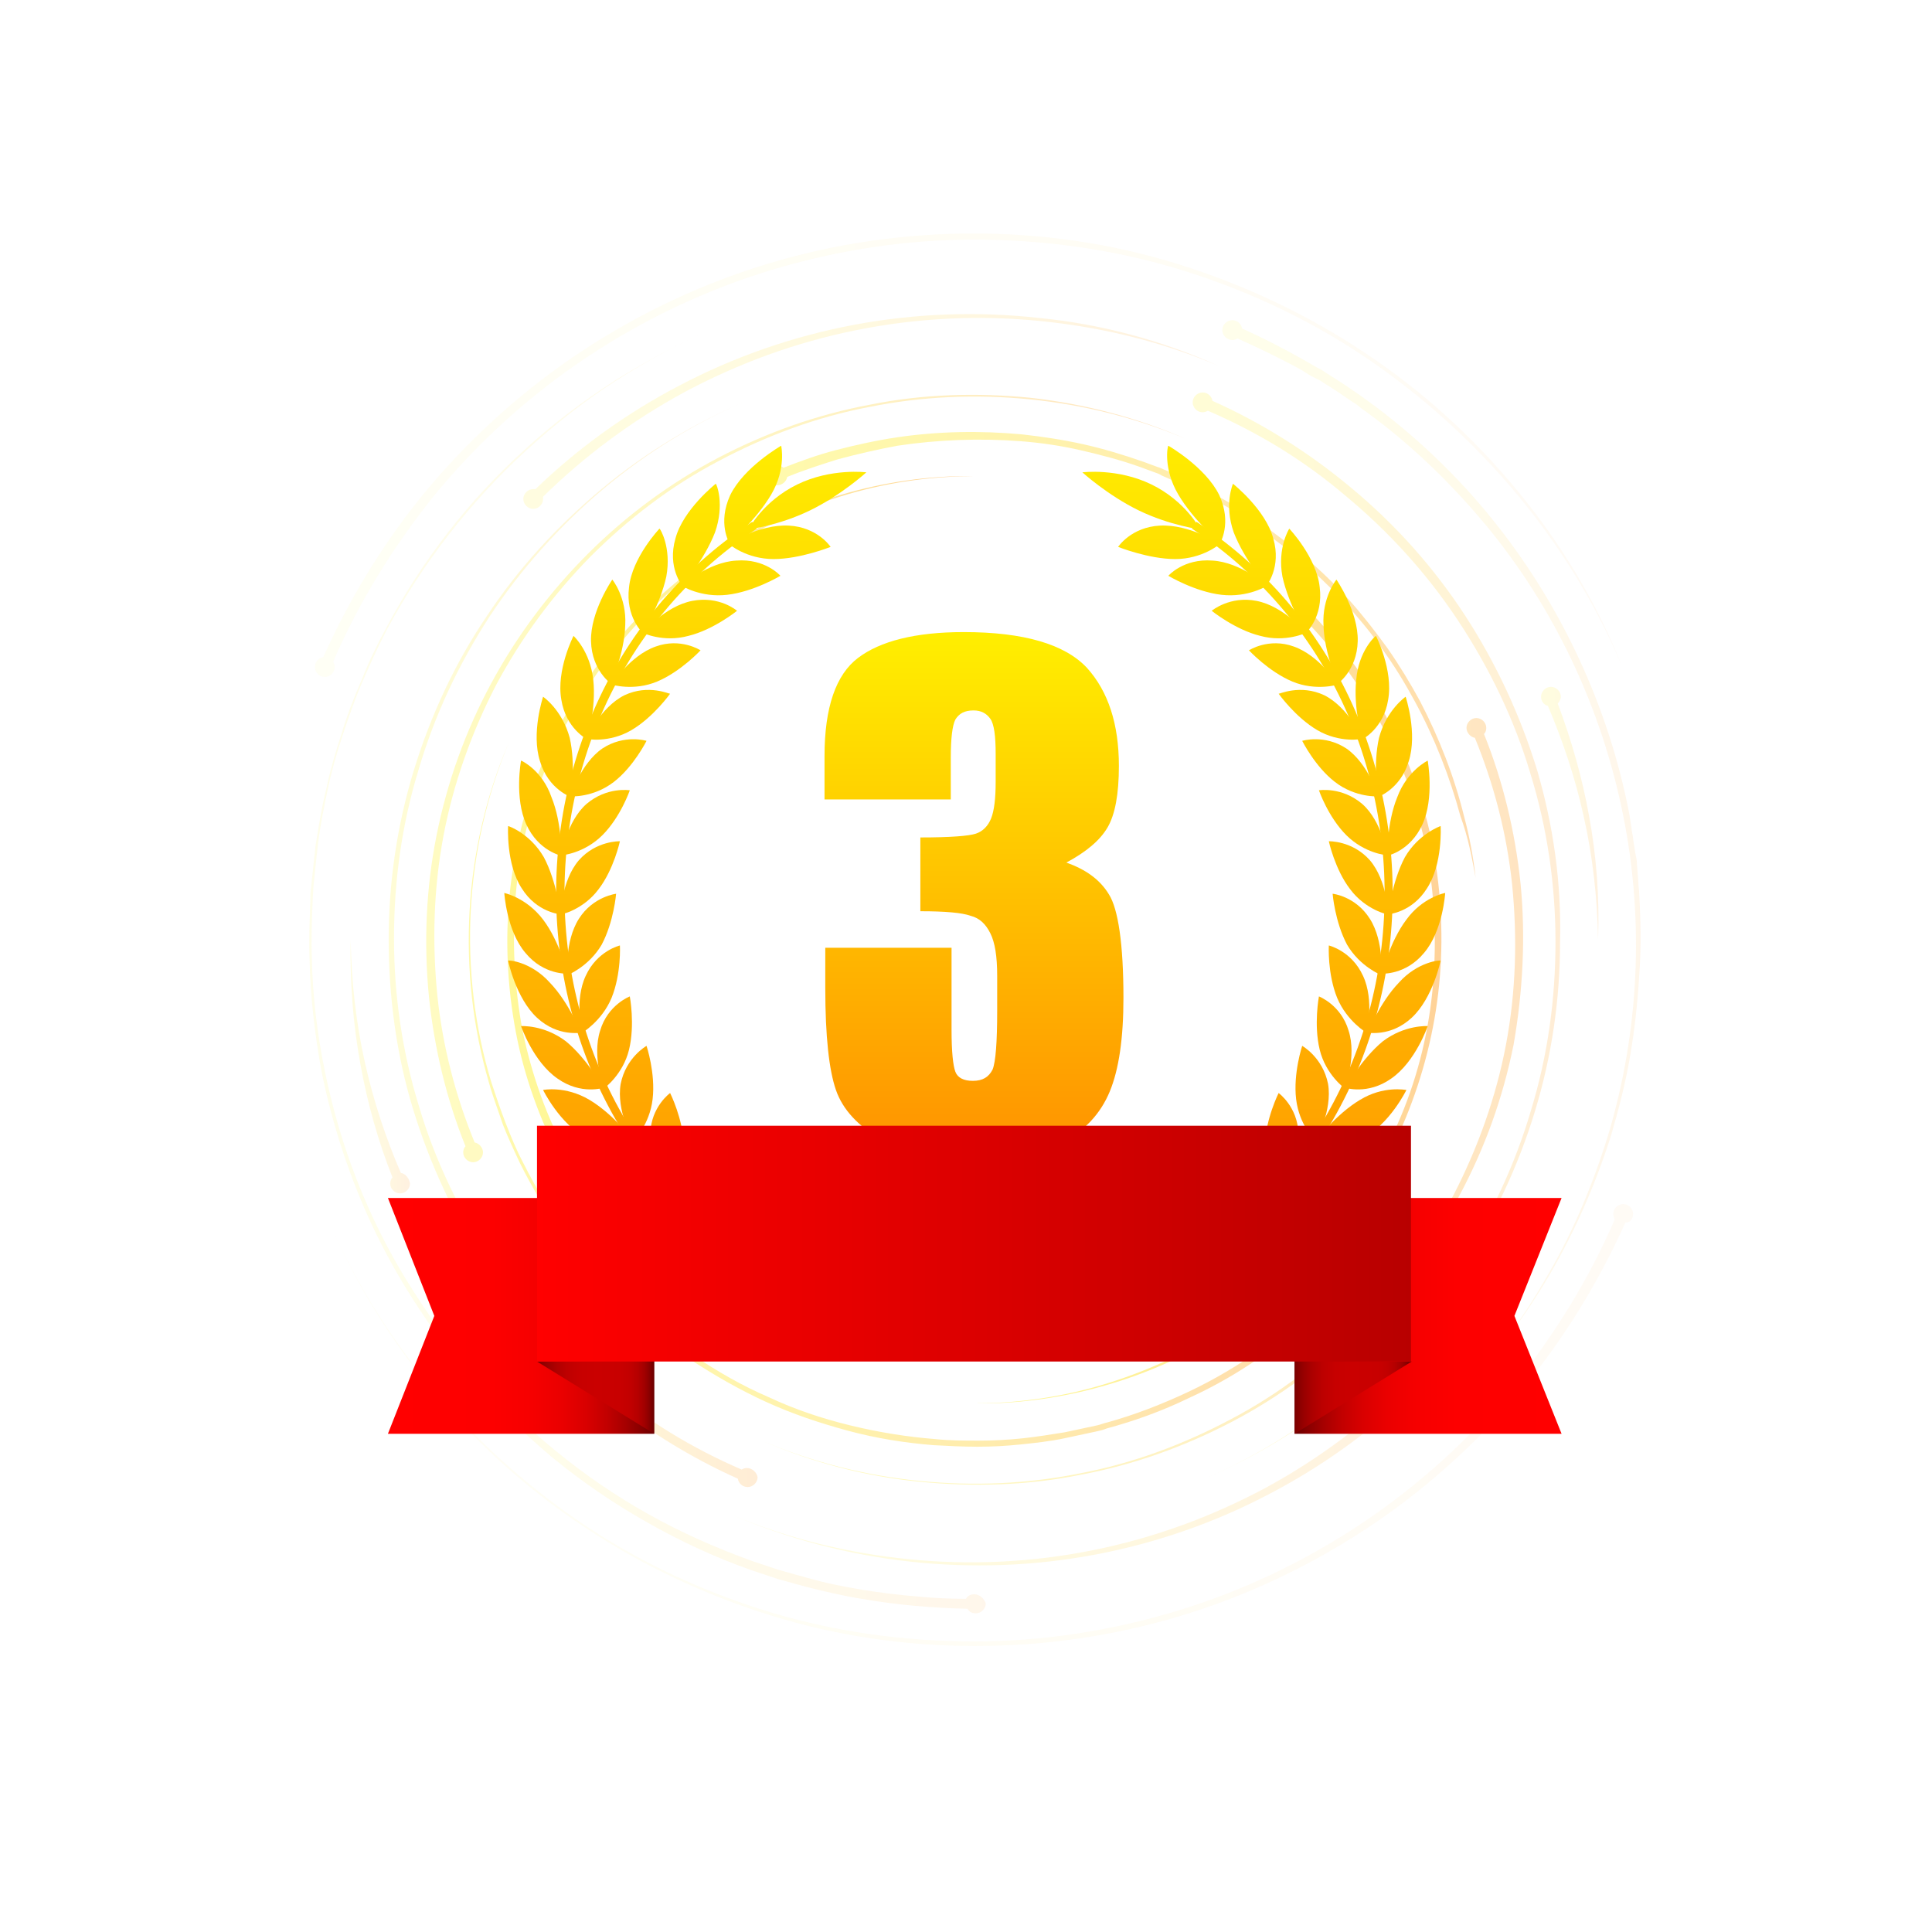
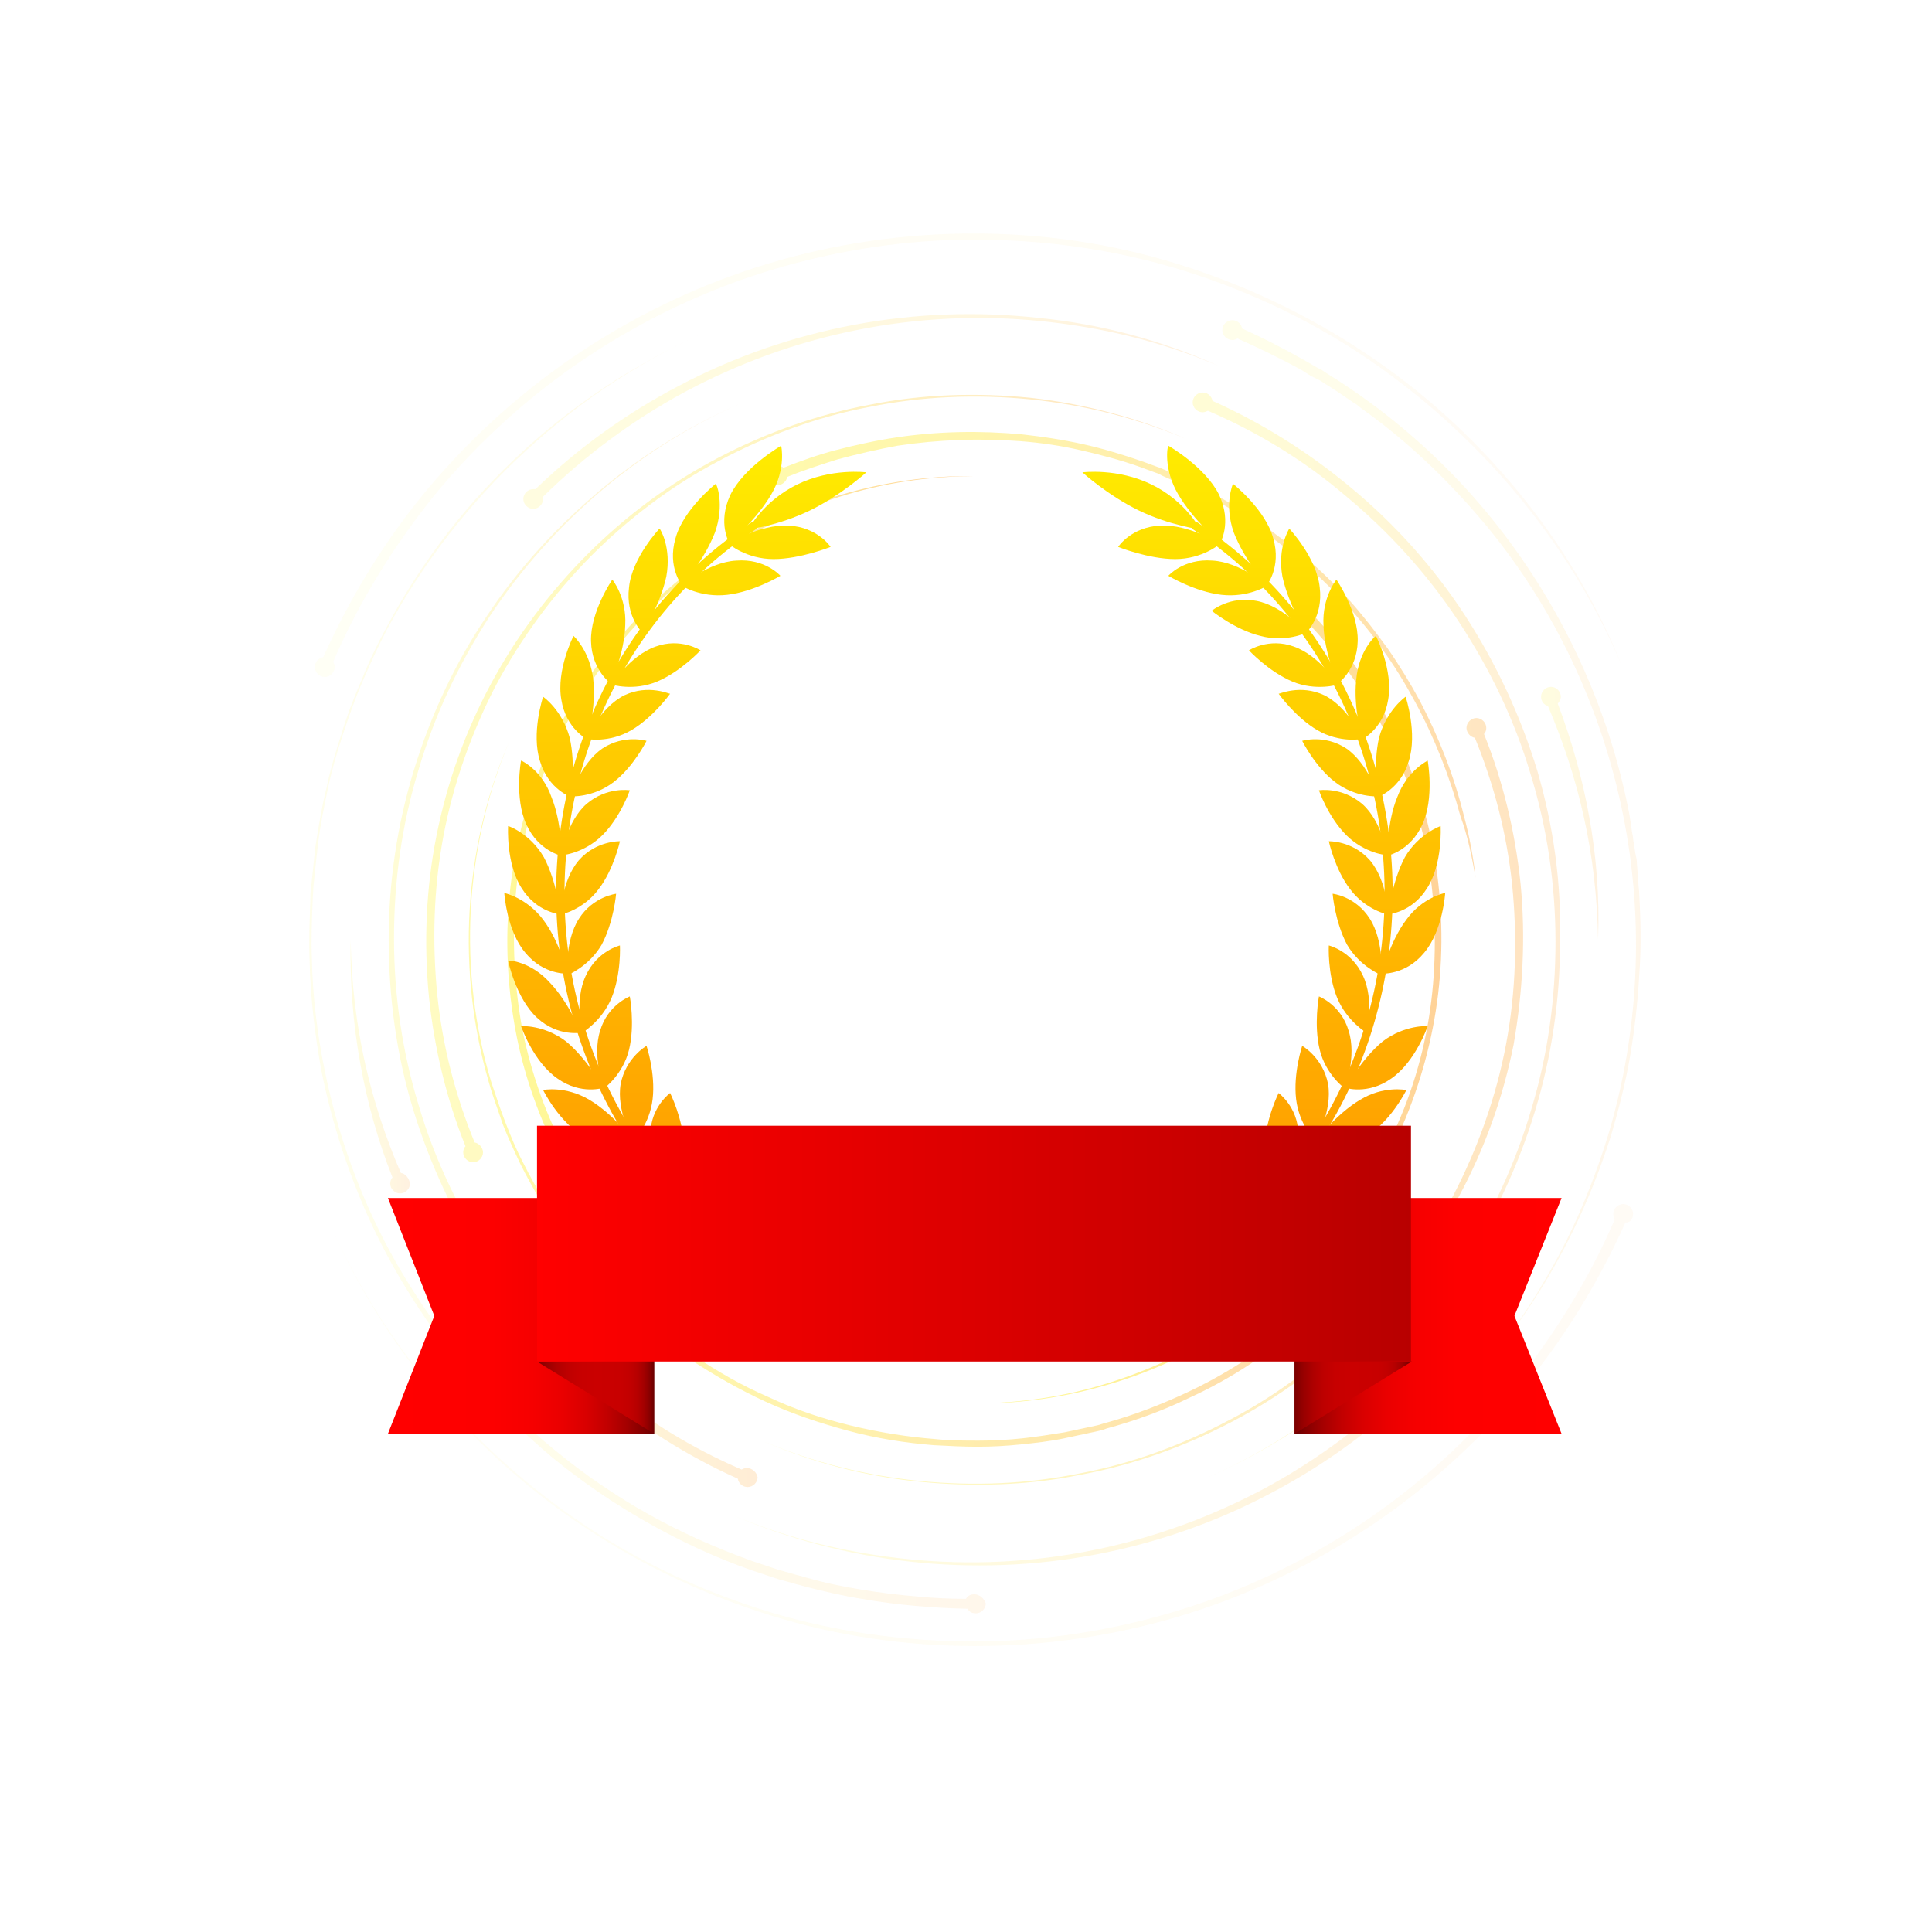
<svg xmlns="http://www.w3.org/2000/svg" version="1.1" id="Layer_1" x="0px" y="0px" viewBox="0 0 254 254" style="enable-background:new 0 0 254 254;" xml:space="preserve">
  <style type="text/css">
	.st0{opacity:0.4;}
	.st1{fill:url(#SVGID_1_);}
	.st2{fill:url(#SVGID_2_);}
	.st3{opacity:0.8;fill:url(#SVGID_3_);}
	.st4{fill:url(#SVGID_4_);}
	.st5{fill:url(#SVGID_5_);}
	.st6{opacity:0.8;fill:url(#SVGID_6_);}
	.st7{opacity:0.6;fill:url(#SVGID_7_);}
	.st8{opacity:0.3;fill:url(#SVGID_8_);}
	.st9{opacity:0.1;fill:url(#SVGID_9_);}
	.st10{opacity:0.3;fill:url(#SVGID_10_);}
	.st11{opacity:0.2;fill:url(#SVGID_11_);}
	.st12{opacity:0.4;fill:url(#SVGID_12_);}
	.st13{opacity:0.3;fill:url(#SVGID_13_);}
	.st14{opacity:0.6;fill:url(#SVGID_14_);}
	.st15{opacity:0.1;fill:url(#SVGID_15_);}
	.st16{opacity:0.3;fill:url(#SVGID_16_);}
	.st17{opacity:0.2;fill:url(#SVGID_17_);}
	.st18{opacity:0.4;fill:url(#SVGID_18_);}
	.st19{fill:url(#SVGID_19_);}
	.st20{fill:url(#SVGID_20_);}
	.st21{fill:url(#SVGID_21_);}
	.st22{fill:url(#SVGID_22_);}
	.st23{fill:url(#SVGID_23_);}
	.st24{fill:url(#SVGID_24_);}
	.st25{fill:url(#SVGID_25_);}
	.st26{fill:url(#SVGID_26_);}
	.st27{fill:url(#SVGID_27_);}
	.st28{fill:url(#SVGID_28_);}
	.st29{fill:url(#SVGID_29_);}
	.st30{fill:url(#SVGID_30_);}
	.st31{fill:url(#SVGID_31_);}
	.st32{fill:url(#SVGID_32_);}
	.st33{fill:url(#SVGID_33_);}
	.st34{fill:url(#SVGID_34_);}
	.st35{fill:url(#SVGID_35_);}
	.st36{fill:url(#SVGID_36_);}
	.st37{fill:url(#SVGID_37_);}
	.st38{fill:url(#SVGID_38_);}
	.st39{fill:url(#SVGID_39_);}
	.st40{fill:url(#SVGID_40_);}
	.st41{fill:url(#SVGID_41_);}
	.st42{fill:url(#SVGID_42_);}
	.st43{fill:url(#SVGID_43_);}
	.st44{fill:url(#SVGID_44_);}
	.st45{fill:url(#SVGID_45_);}
	.st46{fill:url(#SVGID_46_);}
	.st47{fill:url(#SVGID_47_);}
	.st48{fill:url(#SVGID_48_);}
	.st49{fill:url(#SVGID_49_);}
	.st50{fill:url(#SVGID_50_);}
	.st51{fill:url(#SVGID_51_);}
	.st52{fill:url(#SVGID_52_);}
	.st53{fill:url(#SVGID_53_);}
	.st54{fill:url(#SVGID_54_);}
	.st55{fill:url(#SVGID_55_);}
	.st56{fill:url(#SVGID_56_);}
	.st57{fill:url(#SVGID_57_);}
	.st58{fill:url(#SVGID_58_);}
	.st59{fill:url(#SVGID_59_);}
	.st60{fill:url(#SVGID_60_);}
	.st61{fill:url(#SVGID_61_);}
	.st62{fill:url(#SVGID_62_);}
	.st63{fill:url(#SVGID_63_);}
	.st64{fill:url(#SVGID_64_);}
	.st65{fill:url(#SVGID_65_);}
	.st66{fill:url(#SVGID_66_);}
	.st67{fill:url(#SVGID_67_);}
	.st68{fill:url(#SVGID_68_);}
	.st69{fill:url(#SVGID_69_);}
	.st70{fill:url(#SVGID_70_);}
	.st71{fill:url(#SVGID_71_);}
	.st72{fill:url(#SVGID_72_);}
	.st73{fill:url(#SVGID_73_);}
	.st74{fill:url(#SVGID_74_);}
	.st75{fill:url(#SVGID_75_);}
	.st76{fill:url(#SVGID_76_);}
	.st77{fill:url(#SVGID_77_);}
	.st78{fill:url(#SVGID_78_);}
	.st79{fill:url(#SVGID_79_);}
	.st80{fill:url(#SVGID_80_);}
	.st81{fill:url(#SVGID_81_);}
	.st82{fill:url(#SVGID_82_);}
	.st83{fill:url(#SVGID_83_);}
	.st84{fill:url(#SVGID_84_);}
	.st85{fill:url(#SVGID_85_);}
	.st86{fill:url(#SVGID_86_);}
	.st87{fill:url(#SVGID_87_);}
	.st88{fill:url(#SVGID_88_);}
	.st89{fill:url(#SVGID_89_);}
	.st90{fill:url(#SVGID_90_);}
	.st91{fill:url(#SVGID_91_);}
	.st92{fill:url(#SVGID_92_);}
</style>
  <g>
    <g class="st0">
      <linearGradient id="SVGID_1_" gradientUnits="userSpaceOnUse" x1="66.66" y1="114.854" x2="128.121" y2="114.854">
        <stop offset="0" style="stop-color:#FFED00" />
        <stop offset="0.179" style="stop-color:#FFE800" />
        <stop offset="0.402" style="stop-color:#FFD800" />
        <stop offset="0.649" style="stop-color:#FFBF00" />
        <stop offset="0.91" style="stop-color:#FF9C00" />
        <stop offset="1" style="stop-color:#FF8E00" />
      </linearGradient>
      <path class="st1" d="M84.5,167.2c-4.3-4.3-7.9-9.2-10.7-14.6c-2.8-5.3-4.9-11.1-6-17c-1.1-5.9-1.4-12-0.8-18    c0.6-6,2.1-11.9,4.4-17.5c2.3-5.6,5.5-10.8,9.3-15.4c3.8-4.6,8.4-8.7,13.4-12c5-3.3,10.5-5.9,16.3-7.6c5.7-1.7,11.8-2.6,17.7-2.5    c-6,0-12,0.9-17.7,2.7c-5.7,1.8-11.2,4.4-16.1,7.7c-5,3.3-9.4,7.4-13.2,12.1c-3.8,4.6-6.8,9.8-9.1,15.3    c-2.3,5.5-3.7,11.4-4.2,17.3c-0.5,5.9-0.2,11.9,0.9,17.8c1.2,5.8,3.2,11.5,6.1,16.7c2.8,5.2,6.4,10,10.6,14.2L84.5,167.2z" />
      <linearGradient id="SVGID_2_" gradientUnits="userSpaceOnUse" x1="128.121" y1="132.263" x2="189.583" y2="132.263">
        <stop offset="0" style="stop-color:#FFED00" />
        <stop offset="0.179" style="stop-color:#FFE800" />
        <stop offset="0.402" style="stop-color:#FFD800" />
        <stop offset="0.649" style="stop-color:#FFBF00" />
        <stop offset="0.91" style="stop-color:#FF9C00" />
        <stop offset="1" style="stop-color:#FF8E00" />
      </linearGradient>
      <path class="st2" d="M171.7,79.9c4.3,4.3,7.9,9.2,10.7,14.6c2.8,5.3,4.9,11.1,6,17c1.1,5.9,1.4,12,0.8,18    c-0.6,6-2.1,11.9-4.4,17.5c-2.3,5.6-5.5,10.8-9.3,15.4c-3.8,4.6-8.4,8.7-13.4,12c-5,3.3-10.5,5.9-16.3,7.6    c-5.7,1.7-11.8,2.6-17.7,2.5c6,0,12-0.9,17.7-2.7c5.7-1.8,11.2-4.4,16.1-7.7c5-3.3,9.4-7.4,13.2-12.1c3.8-4.6,6.8-9.8,9.1-15.3    c2.3-5.5,3.7-11.4,4.2-17.3c0.5-5.9,0.2-11.9-0.9-17.8c-1.2-5.8-3.2-11.5-6.1-16.7c-2.8-5.2-6.4-10-10.6-14.2L171.7,79.9z" />
      <linearGradient id="SVGID_3_" gradientUnits="userSpaceOnUse" x1="101.043" y1="90.155" x2="194.406" y2="90.155">
        <stop offset="0" style="stop-color:#FFED00" />
        <stop offset="0.179" style="stop-color:#FFE800" />
        <stop offset="0.402" style="stop-color:#FFD800" />
        <stop offset="0.649" style="stop-color:#FFBF00" />
        <stop offset="0.91" style="stop-color:#FF9C00" />
        <stop offset="1" style="stop-color:#FF8E00" />
      </linearGradient>
      <path class="st3" d="M194,115.4c-0.3-2.7-0.8-5.4-1.5-8c-1.3-5.3-3.3-10.4-5.8-15.2c-1.3-2.4-2.7-4.7-4.3-7    c-1.6-2.2-3.3-4.4-5.1-6.4c-1.8-2-3.8-3.9-5.9-5.7c-0.5-0.4-1-0.9-1.6-1.3c-0.3-0.2-0.5-0.4-0.8-0.6l-0.8-0.6    c-0.3-0.2-0.5-0.4-0.8-0.6l-0.8-0.6l-0.8-0.6l-0.4-0.3l-0.4-0.3c-2.3-1.5-4.6-2.9-7.1-4.1l-0.9-0.5L156,63l-0.5-0.2l-0.5-0.2    l-0.9-0.4l-0.9-0.4c-0.3-0.1-0.6-0.3-1-0.4c-0.6-0.2-1.3-0.5-1.9-0.7c-2.6-0.9-5.2-1.7-7.9-2.3c-2.7-0.6-5.4-1-8.1-1.3    c-5.5-0.5-11-0.4-16.4,0.4c-2.7,0.4-5.4,1-8.1,1.7c-2.3,0.6-4.5,1.4-6.8,2.3c-0.2-0.2-0.5-0.3-0.8-0.3c-0.7,0-1.3,0.6-1.3,1.3    c0,0.7,0.6,1.3,1.3,1.3c0.6,0,1.2-0.5,1.3-1.1c2.2-0.9,4.4-1.6,6.6-2.3c2.6-0.7,5.2-1.3,7.9-1.8c5.3-0.8,10.8-1,16.1-0.6    c2.7,0.2,5.4,0.6,8,1.2c2.6,0.6,5.3,1.3,7.8,2.2c0.6,0.2,1.3,0.5,1.9,0.7c0.3,0.1,0.6,0.2,0.9,0.4l0.9,0.4l0.9,0.4l0.5,0.2    l0.5,0.2l0.9,0.4l0.9,0.4c2.4,1.2,4.8,2.5,7,4l0.4,0.3l0.4,0.3l0.8,0.6l0.8,0.6c0.3,0.2,0.5,0.4,0.8,0.6l0.8,0.6    c0.3,0.2,0.5,0.4,0.8,0.6c0.5,0.4,1,0.9,1.6,1.3c2.1,1.8,4,3.6,5.9,5.6c1.8,2,3.6,4.1,5.1,6.3c1.6,2.2,3,4.5,4.3,6.9    c2.6,4.8,4.6,9.9,6,15.1C193,110,193.5,112.7,194,115.4c0.3,2.7,0.4,5.4,0.5,8.1C194.4,120.8,194.3,118.1,194,115.4z" />
      <linearGradient id="SVGID_4_" gradientUnits="userSpaceOnUse" x1="83.7" y1="166.666" x2="86.252" y2="166.666">
        <stop offset="0" style="stop-color:#FFED00" />
        <stop offset="0.179" style="stop-color:#FFE800" />
        <stop offset="0.402" style="stop-color:#FFD800" />
        <stop offset="0.649" style="stop-color:#FFBF00" />
        <stop offset="0.91" style="stop-color:#FF9C00" />
        <stop offset="1" style="stop-color:#FF8E00" />
      </linearGradient>
      <path class="st4" d="M86.3,166.7c0,0.7-0.6,1.3-1.3,1.3s-1.3-0.6-1.3-1.3s0.6-1.3,1.3-1.3S86.3,166,86.3,166.7z" />
      <linearGradient id="SVGID_5_" gradientUnits="userSpaceOnUse" x1="169.995" y1="80.408" x2="172.548" y2="80.408">
        <stop offset="0" style="stop-color:#FFED00" />
        <stop offset="0.179" style="stop-color:#FFE800" />
        <stop offset="0.402" style="stop-color:#FFD800" />
        <stop offset="0.649" style="stop-color:#FFBF00" />
        <stop offset="0.91" style="stop-color:#FF9C00" />
        <stop offset="1" style="stop-color:#FF8E00" />
      </linearGradient>
      <circle class="st5" cx="171.3" cy="80.4" r="1.3" />
      <linearGradient id="SVGID_6_" gradientUnits="userSpaceOnUse" x1="61.743" y1="144.032" x2="176.268" y2="144.032">
        <stop offset="0" style="stop-color:#FFED00" />
        <stop offset="0.179" style="stop-color:#FFE800" />
        <stop offset="0.402" style="stop-color:#FFD800" />
        <stop offset="0.649" style="stop-color:#FFBF00" />
        <stop offset="0.91" style="stop-color:#FF9C00" />
        <stop offset="1" style="stop-color:#FF8E00" />
      </linearGradient>
      <path class="st6" d="M175,169.2c-0.7,0-1.3,0.6-1.3,1.3c0,0.1,0,0.2,0,0.3c-2.4,2.4-5.1,4.6-7.8,6.5c-3.1,2.2-6.3,4.1-9.7,5.7    c-3.4,1.6-7,3-10.6,4c-0.5,0.1-0.9,0.3-1.4,0.4l-1.4,0.3l-1.4,0.3c-0.5,0.1-0.9,0.2-1.4,0.3c-1.9,0.3-3.7,0.6-5.6,0.8    c-1.9,0.2-3.8,0.3-5.7,0.3c-1.9,0-3.8,0-5.7-0.2c-3.8-0.3-7.5-0.9-11.2-1.8c-3.7-0.9-7.3-2.1-10.7-3.7c-3.5-1.5-6.8-3.4-9.9-5.5    c-3.1-2.1-6.1-4.5-8.9-7.1c-2.7-2.6-5.3-5.5-7.5-8.5c-2.3-3-4.3-6.3-6-9.7c-0.9-1.7-1.6-3.4-2.3-5.2c-0.7-1.8-1.3-3.6-1.9-5.4    c-4.4-14.5-3.6-30.6,2.3-44.7c-6,14-6.9,30.1-2.6,44.8c0.5,1.8,1.2,3.6,1.8,5.4c0.7,1.8,1.5,3.5,2.3,5.2c1.7,3.4,3.7,6.7,5.9,9.8    c4.5,6.2,10.1,11.6,16.4,15.9c3.2,2.1,6.5,4,10,5.6c3.5,1.6,7.1,2.8,10.8,3.8c3.7,1,7.5,1.6,11.3,1.9c1.9,0.1,3.8,0.2,5.7,0.2    c1.9,0,3.8-0.1,5.7-0.3c1.9-0.2,3.8-0.4,5.7-0.8c0.5-0.1,0.9-0.2,1.4-0.3l1.4-0.3l1.4-0.3c0.5-0.1,0.9-0.2,1.4-0.4    c3.7-1,7.3-2.3,10.8-4c3.5-1.6,6.8-3.5,10-5.8c2.8-2,5.5-4.2,8-6.6c0.1,0,0.2,0,0.3,0c0.7,0,1.3-0.6,1.3-1.3    S175.7,169.2,175,169.2z" />
      <linearGradient id="SVGID_7_" gradientUnits="userSpaceOnUse" x1="100.27" y1="144.821" x2="200.211" y2="144.821">
        <stop offset="0" style="stop-color:#FFED00" />
        <stop offset="0.179" style="stop-color:#FFE800" />
        <stop offset="0.402" style="stop-color:#FFD800" />
        <stop offset="0.649" style="stop-color:#FFBF00" />
        <stop offset="0.91" style="stop-color:#FF9C00" />
        <stop offset="1" style="stop-color:#FF8E00" />
      </linearGradient>
      <path class="st7" d="M199.9,116.1c-0.7-6.7-2.3-13.4-4.8-19.6c0.2-0.2,0.3-0.5,0.3-0.8c0-0.7-0.6-1.3-1.3-1.3s-1.3,0.6-1.3,1.3    c0,0.6,0.5,1.2,1.1,1.3c2.5,6.1,4.2,12.6,4.9,19.3c0.7,7,0.5,14.1-0.8,21c-1.3,6.9-3.7,13.6-6.9,19.8c-3.3,6.2-7.5,11.9-12.4,16.9    c-5,5-10.6,9.3-16.9,12.6c-6.2,3.3-12.9,5.8-19.8,7.1c-6.9,1.4-14,1.7-21.1,1c-7-0.7-13.9-2.4-20.5-5.2c6.5,2.8,13.4,4.6,20.5,5.3    c7,0.7,14.2,0.5,21.1-0.9c7-1.3,13.7-3.7,20-7c6.3-3.3,12.1-7.6,17.1-12.6c5-5,9.3-10.7,12.7-17c3.4-6.3,5.8-13,7.2-20    C200.2,130.4,200.6,123.2,199.9,116.1z" />
      <linearGradient id="SVGID_8_" gradientUnits="userSpaceOnUse" x1="202.623" y1="106.945" x2="210.206" y2="106.945">
        <stop offset="0" style="stop-color:#FFED00" />
        <stop offset="0.179" style="stop-color:#FFE800" />
        <stop offset="0.402" style="stop-color:#FFD800" />
        <stop offset="0.649" style="stop-color:#FFBF00" />
        <stop offset="0.91" style="stop-color:#FF9C00" />
        <stop offset="1" style="stop-color:#FF8E00" />
      </linearGradient>
      <path class="st8" d="M208.9,107.2c-0.9-5-2.3-9.9-4.1-14.7c0.2-0.2,0.4-0.6,0.4-0.9c0-0.7-0.6-1.3-1.3-1.3c-0.7,0-1.3,0.6-1.3,1.3    c0,0.6,0.4,1.1,0.9,1.2c2,4.7,3.6,9.5,4.7,14.5c1.2,5.3,1.8,10.8,1.9,16.2C210.3,118.1,209.9,112.6,208.9,107.2z" />
      <linearGradient id="SVGID_9_" gradientUnits="userSpaceOnUse" x1="42.819" y1="187.405" x2="214.7" y2="187.405">
        <stop offset="0" style="stop-color:#FFED00" />
        <stop offset="0.179" style="stop-color:#FFE800" />
        <stop offset="0.402" style="stop-color:#FFD800" />
        <stop offset="0.649" style="stop-color:#FFBF00" />
        <stop offset="0.91" style="stop-color:#FF9C00" />
        <stop offset="1" style="stop-color:#FF8E00" />
      </linearGradient>
      <path class="st9" d="M214.7,159.6c0-0.7-0.6-1.3-1.3-1.3s-1.3,0.6-1.3,1.3c0,0.3,0.1,0.5,0.2,0.7c-3.4,7.9-8,15.3-13.4,22    c-5.7,6.9-12.4,13-19.9,18c-7.5,5-15.7,8.9-24.3,11.5c-8.6,2.6-17.6,4-26.6,4c-9,0-18-1.2-26.7-3.8c-8.6-2.6-16.9-6.4-24.4-11.4    c-7.5-5-14.3-11.1-20.1-18c-5.8-6.9-10.6-14.7-14.1-23c3.5,8.3,8.2,16.2,14,23.1c5.8,7,12.5,13.1,20.1,18.1    c7.5,5,15.8,8.9,24.5,11.6c8.7,2.7,17.7,4,26.8,4c9.1,0,18.1-1.3,26.8-3.9c8.7-2.6,17-6.5,24.6-11.5c7.6-5,14.4-11.1,20.3-18.1    c5.6-6.7,10.2-14.2,13.8-22.2C214.2,160.8,214.7,160.3,214.7,159.6z" />
      <linearGradient id="SVGID_10_" gradientUnits="userSpaceOnUse" x1="96.171" y1="193.079" x2="187.429" y2="193.079">
        <stop offset="0" style="stop-color:#FFED00" />
        <stop offset="0.179" style="stop-color:#FFE800" />
        <stop offset="0.402" style="stop-color:#FFD800" />
        <stop offset="0.649" style="stop-color:#FFBF00" />
        <stop offset="0.91" style="stop-color:#FF9C00" />
        <stop offset="1" style="stop-color:#FF8E00" />
      </linearGradient>
      <path class="st10" d="M186.2,180.3c-0.7,0-1.3,0.6-1.3,1.3c0,0.1,0,0.2,0,0.3c-5.5,5.4-11.7,10-18.5,13.7    c-7.1,3.8-14.7,6.6-22.7,8.2c-7.9,1.6-16.1,2-24.1,1.2c-8.1-0.8-16-2.7-23.5-5.9c7.4,3.2,15.4,5.3,23.5,6.2    c8.1,0.9,16.3,0.6,24.3-0.9c8-1.5,15.8-4.2,23-8c6.9-3.6,13.3-8.2,18.9-13.6c0.1,0,0.2,0,0.3,0c0.7,0,1.3-0.6,1.3-1.3    S186.9,180.3,186.2,180.3z" />
      <linearGradient id="SVGID_11_" gradientUnits="userSpaceOnUse" x1="40.517" y1="127.633" x2="129.398" y2="127.633">
        <stop offset="0" style="stop-color:#FFED00" />
        <stop offset="0.179" style="stop-color:#FFE800" />
        <stop offset="0.402" style="stop-color:#FFD800" />
        <stop offset="0.649" style="stop-color:#FFBF00" />
        <stop offset="0.91" style="stop-color:#FF9C00" />
        <stop offset="1" style="stop-color:#FF8E00" />
      </linearGradient>
      <path class="st11" d="M128.1,209.6c-0.5,0-0.9,0.2-1.1,0.6c-2.1,0-4.2-0.1-6.3-0.3c-2.5-0.2-4.9-0.5-7.4-0.9    c-2.4-0.4-4.9-0.9-7.3-1.6c-0.6-0.2-1.2-0.3-1.8-0.5l-1.8-0.5l-1.8-0.6c-0.6-0.2-1.2-0.4-1.8-0.6c-4.7-1.7-9.2-3.7-13.5-6.1    c-4.3-2.4-8.4-5.2-12.3-8.4c-3.8-3.1-7.4-6.6-10.7-10.3c-3.3-3.7-6.2-7.8-8.8-12c-2.6-4.2-4.8-8.7-6.6-13.3    c-1.8-4.6-3.2-9.4-4.2-14.3c-1-4.9-1.6-9.8-1.7-14.8c-0.1-2.5,0-5,0.1-7.5c0-0.6,0.1-1.2,0.1-1.9l0.2-1.9l0.2-1.9    c0-0.3,0.1-0.6,0.1-0.9l0.1-0.9c0.3-2.5,0.8-4.9,1.3-7.3c0.5-2.4,1.2-4.8,2-7.2c0.8-2.4,1.6-4.7,2.6-7c1-2.3,2-4.5,3.2-6.8    C55.6,74,61.8,66,69.1,59.3c3.7-3.4,7.6-6.5,11.8-9.2c4.2-2.7,8.6-5.1,13.2-7c-4.6,1.9-9,4.3-13.2,6.9c-4.2,2.7-8.2,5.7-11.9,9.1    c-7.4,6.7-13.6,14.7-18.3,23.6c-1.2,2.2-2.3,4.5-3.2,6.8c-1,2.3-1.9,4.6-2.6,7c-0.8,2.4-1.5,4.8-2,7.2c-0.6,2.4-1,4.9-1.4,7.4    l-0.1,0.9c0,0.3-0.1,0.6-0.1,0.9l-0.2,1.9l-0.2,1.9c-0.1,0.6-0.1,1.2-0.1,1.9c-0.1,2.5-0.2,5-0.1,7.5c0.1,5,0.7,10,1.6,14.9    c1,4.9,2.4,9.7,4.2,14.4c1.8,4.7,4,9.2,6.6,13.5c2.6,4.3,5.5,8.4,8.8,12.2c3.3,3.8,6.9,7.3,10.7,10.5c3.9,3.2,8,6,12.4,8.5    c4.4,2.5,8.9,4.6,13.7,6.3c0.6,0.2,1.2,0.4,1.8,0.6l1.8,0.6l1.8,0.5c0.6,0.2,1.2,0.3,1.8,0.5c2.4,0.6,4.9,1.2,7.4,1.6    c4.6,0.8,9.2,1.2,13.9,1.3c0.2,0.4,0.6,0.6,1.1,0.6c0.7,0,1.3-0.6,1.3-1.3C129.4,210.2,128.8,209.6,128.1,209.6z" />
      <linearGradient id="SVGID_12_" gradientUnits="userSpaceOnUse" x1="50.985" y1="124.196" x2="99.497" y2="124.196">
        <stop offset="0" style="stop-color:#FFED00" />
        <stop offset="0.179" style="stop-color:#FFE800" />
        <stop offset="0.402" style="stop-color:#FFD800" />
        <stop offset="0.649" style="stop-color:#FFBF00" />
        <stop offset="0.91" style="stop-color:#FF9C00" />
        <stop offset="1" style="stop-color:#FF8E00" />
      </linearGradient>
      <path class="st12" d="M98.2,193c-0.3,0-0.5,0.1-0.7,0.2c-6.5-2.8-12.6-6.5-18-11.1c-5.7-4.7-10.8-10.3-14.9-16.5    c-4.1-6.2-7.4-13-9.5-20.1c-2.2-7.1-3.3-14.6-3.3-22.1c0-7.5,1-14.9,3.2-22.1c2.1-7.2,5.3-14,9.4-20.3c4.1-6.2,9.2-11.9,14.9-16.7    c5.7-4.8,12.2-8.8,19.1-11.7c-6.9,2.9-13.4,6.8-19.2,11.6C73.2,69.2,68.1,74.8,64,81c-4.2,6.2-7.4,13.1-9.6,20.3    c-2.2,7.2-3.3,14.7-3.3,22.2c0,7.5,1,15.1,3.2,22.3c2.2,7.2,5.4,14.1,9.5,20.4c4.1,6.3,9.2,12,15,16.8c5.5,4.6,11.7,8.5,18.2,11.4    c0.1,0.6,0.6,1.1,1.3,1.1c0.7,0,1.3-0.6,1.3-1.3C99.5,193.6,98.9,193,98.2,193z" />
      <linearGradient id="SVGID_13_" gradientUnits="userSpaceOnUse" x1="46.036" y1="140.172" x2="53.787" y2="140.172">
        <stop offset="0" style="stop-color:#FFED00" />
        <stop offset="0.179" style="stop-color:#FFE800" />
        <stop offset="0.402" style="stop-color:#FFD800" />
        <stop offset="0.649" style="stop-color:#FFBF00" />
        <stop offset="0.91" style="stop-color:#FF9C00" />
        <stop offset="1" style="stop-color:#FF8E00" />
      </linearGradient>
      <path class="st13" d="M52.7,154.2c-2-4.6-3.6-9.5-4.7-14.4c-1.2-5.3-1.8-10.8-1.9-16.2c-0.1,5.5,0.3,11,1.3,16.4    c0.9,5,2.3,10,4.2,14.8c-0.2,0.2-0.3,0.5-0.3,0.8c0,0.7,0.6,1.3,1.3,1.3c0.7,0,1.3-0.6,1.3-1.3C53.8,154.9,53.3,154.3,52.7,154.2z    " />
      <linearGradient id="SVGID_14_" gradientUnits="userSpaceOnUse" x1="56.032" y1="102.295" x2="155.973" y2="102.295">
        <stop offset="0" style="stop-color:#FFED00" />
        <stop offset="0.179" style="stop-color:#FFE800" />
        <stop offset="0.402" style="stop-color:#FFD800" />
        <stop offset="0.649" style="stop-color:#FFBF00" />
        <stop offset="0.91" style="stop-color:#FF9C00" />
        <stop offset="1" style="stop-color:#FF8E00" />
      </linearGradient>
      <path class="st14" d="M135.5,52.3c-7-0.7-14.2-0.5-21.1,0.9c-7,1.3-13.7,3.7-20,7c-6.3,3.3-12.1,7.6-17.1,12.6    c-5,5-9.3,10.7-12.7,17c-3.4,6.3-5.8,13-7.2,20c-1.4,7-1.7,14.2-1,21.3c0.7,6.7,2.3,13.4,4.8,19.6c-0.2,0.2-0.3,0.5-0.3,0.8    c0,0.7,0.6,1.3,1.3,1.3c0.7,0,1.3-0.6,1.3-1.3c0-0.6-0.5-1.2-1.1-1.3c-2.5-6.1-4.2-12.6-4.9-19.3c-0.7-7-0.5-14.1,0.8-21    c1.3-6.9,3.7-13.6,6.9-19.8c3.3-6.2,7.5-11.9,12.4-16.9c5-5,10.6-9.3,16.9-12.6c6.2-3.3,12.9-5.8,19.8-7.1c6.9-1.4,14-1.7,21.1-1    c7,0.7,13.9,2.4,20.5,5.2C149.5,54.9,142.6,53.1,135.5,52.3z" />
      <linearGradient id="SVGID_15_" gradientUnits="userSpaceOnUse" x1="41.543" y1="59.712" x2="213.424" y2="59.712">
        <stop offset="0" style="stop-color:#FFED00" />
        <stop offset="0.179" style="stop-color:#FFE800" />
        <stop offset="0.402" style="stop-color:#FFD800" />
        <stop offset="0.649" style="stop-color:#FFBF00" />
        <stop offset="0.91" style="stop-color:#FF9C00" />
        <stop offset="1" style="stop-color:#FF8E00" />
      </linearGradient>
      <path class="st15" d="M199.4,64.4c-5.8-7-12.5-13.1-20.1-18.1c-7.5-5-15.8-8.9-24.5-11.6c-8.7-2.7-17.7-4-26.8-4    c-9.1,0-18.1,1.3-26.8,3.9c-8.7,2.6-17,6.5-24.6,11.5c-7.6,5-14.4,11.1-20.3,18.1c-5.6,6.7-10.2,14.2-13.8,22.2    c-0.6,0.1-1.1,0.6-1.1,1.3c0,0.7,0.6,1.3,1.3,1.3c0.7,0,1.3-0.6,1.3-1.3c0-0.3-0.1-0.5-0.2-0.7c3.4-7.9,8-15.3,13.4-22    c5.7-6.9,12.4-13,19.9-18c7.5-5,15.7-8.9,24.3-11.5c8.6-2.6,17.6-4,26.6-4c9,0,18,1.2,26.7,3.8c8.6,2.6,16.9,6.4,24.4,11.4    c7.5,5,14.3,11.1,20.1,18c5.8,6.9,10.6,14.7,14.1,23C209.9,79.2,205.2,71.4,199.4,64.4z" />
      <linearGradient id="SVGID_16_" gradientUnits="userSpaceOnUse" x1="68.814" y1="54.037" x2="160.072" y2="54.037">
        <stop offset="0" style="stop-color:#FFED00" />
        <stop offset="0.179" style="stop-color:#FFE800" />
        <stop offset="0.402" style="stop-color:#FFD800" />
        <stop offset="0.649" style="stop-color:#FFBF00" />
        <stop offset="0.91" style="stop-color:#FF9C00" />
        <stop offset="1" style="stop-color:#FF8E00" />
      </linearGradient>
      <path class="st16" d="M136.6,41.8c-8.1-0.9-16.3-0.6-24.3,0.9c-8,1.5-15.8,4.2-23,8c-6.9,3.6-13.3,8.2-18.9,13.6    c-0.1,0-0.2,0-0.3,0c-0.7,0-1.3,0.6-1.3,1.3c0,0.7,0.6,1.3,1.3,1.3c0.7,0,1.3-0.6,1.3-1.3c0-0.1,0-0.2,0-0.3    c5.5-5.4,11.7-10,18.5-13.7c7.1-3.8,14.7-6.6,22.7-8.2c7.9-1.6,16.1-2,24.1-1.2c8.1,0.8,16,2.7,23.5,5.9    C152.6,44.7,144.7,42.6,136.6,41.8z" />
      <linearGradient id="SVGID_17_" gradientUnits="userSpaceOnUse" x1="160.845" y1="113.567" x2="215.71" y2="113.567">
        <stop offset="0" style="stop-color:#FFED00" />
        <stop offset="0.179" style="stop-color:#FFE800" />
        <stop offset="0.402" style="stop-color:#FFD800" />
        <stop offset="0.649" style="stop-color:#FFBF00" />
        <stop offset="0.91" style="stop-color:#FF9C00" />
        <stop offset="1" style="stop-color:#FF8E00" />
      </linearGradient>
      <path class="st17" d="M215.5,117.4c0-0.4-0.1-0.9-0.1-1.3l-0.1-1.3l-0.1-1.3c0-0.4-0.1-0.9-0.2-1.3l-0.2-1.3    c-0.1-0.4-0.1-0.9-0.2-1.3c-0.1-0.4-0.1-0.9-0.2-1.3l-0.2-1.3c-2.7-14-8.9-27.4-17.9-38.6c-4.5-5.6-9.7-10.6-15.4-14.9    c-0.4-0.3-0.7-0.5-1.1-0.8c-0.4-0.3-0.7-0.5-1.1-0.8c-0.7-0.5-1.5-1-2.2-1.5l-1.1-0.7l-1.1-0.7l-0.6-0.4l-0.6-0.3l-1.2-0.7    c-2.8-1.6-5.7-3.1-8.6-4.4c-0.1-0.6-0.6-1.1-1.3-1.1c-0.7,0-1.3,0.6-1.3,1.3c0,0.7,0.6,1.3,1.3,1.3c0.3,0,0.5-0.1,0.7-0.2    c2.9,1.3,5.8,2.7,8.5,4.2l1.1,0.7l0.6,0.3l0.6,0.3l1.1,0.7l1.1,0.7c0.7,0.5,1.5,1,2.2,1.5c0.4,0.2,0.7,0.5,1.1,0.8    c0.4,0.3,0.7,0.5,1.1,0.8c5.7,4.2,10.8,9.2,15.3,14.6c9,10.9,15.2,24.1,18,38.1c2.8,13.9,2.1,28.5-2,42.1    c-2.1,6.8-4.9,13.4-8.6,19.5c-1.8,3.1-3.8,6-6,8.8c-2.2,2.8-4.5,5.5-7,8c2.5-2.5,4.9-5.2,7.1-8c2.2-2.8,4.2-5.7,6.1-8.8    c3.7-6.1,6.6-12.6,8.8-19.5c1-3.4,1.9-6.9,2.5-10.4c0.6-3.5,1-7.1,1.2-10.6C215.8,124.5,215.7,120.9,215.5,117.4z" />
      <linearGradient id="SVGID_18_" gradientUnits="userSpaceOnUse" x1="156.746" y1="122.92" x2="205.258" y2="122.92">
        <stop offset="0" style="stop-color:#FFED00" />
        <stop offset="0.179" style="stop-color:#FFE800" />
        <stop offset="0.402" style="stop-color:#FFD800" />
        <stop offset="0.649" style="stop-color:#FFBF00" />
        <stop offset="0.91" style="stop-color:#FF9C00" />
        <stop offset="1" style="stop-color:#FF8E00" />
      </linearGradient>
      <path class="st18" d="M202.1,101.3c-2.2-7.2-5.4-14.1-9.5-20.4c-4.1-6.3-9.2-12-15-16.8c-5.5-4.6-11.7-8.5-18.2-11.4    c-0.1-0.6-0.6-1.1-1.3-1.1c-0.7,0-1.3,0.6-1.3,1.3s0.6,1.3,1.3,1.3c0.3,0,0.5-0.1,0.7-0.2c6.5,2.8,12.6,6.5,18,11.1    c5.7,4.7,10.8,10.3,14.9,16.5c4.1,6.2,7.4,13,9.5,20.1c2.2,7.1,3.3,14.6,3.3,22.1c0,7.5-1,14.9-3.2,22.1c-2.1,7.2-5.3,14-9.4,20.3    c-4.1,6.2-9.2,11.9-14.9,16.7c-5.7,4.8-12.2,8.8-19.1,11.7c6.9-2.9,13.4-6.8,19.2-11.6c5.8-4.8,10.9-10.4,15.1-16.6    c4.2-6.2,7.4-13.1,9.6-20.3c2.2-7.2,3.3-14.7,3.3-22.2C205.3,116,204.2,108.5,202.1,101.3z" />
    </g>
    <g>
      <g>
        <g>
          <g>
            <g>
              <g>
                <linearGradient id="SVGID_19_" gradientUnits="userSpaceOnUse" x1="93.176" y1="55.617" x2="93.707" y2="169.231">
                  <stop offset="0" style="stop-color:#FFEE00" />
                  <stop offset="1" style="stop-color:#FF9300" />
                </linearGradient>
                <path class="st19" d="M114.1,172.3c-0.1,0.3-0.2,0.7-0.3,1C65.1,157.6,60.1,94.1,98.9,68.6c0.2,0.3,0.4,0.6,0.6,0.9         C61.5,94.6,66.3,156.8,114.1,172.3z" />
              </g>
              <g>
                <linearGradient id="SVGID_20_" gradientUnits="userSpaceOnUse" x1="104.99" y1="55.562" x2="105.521" y2="169.176">
                  <stop offset="0" style="stop-color:#FFEE00" />
                  <stop offset="1" style="stop-color:#FF9300" />
                </linearGradient>
                <path class="st20" d="M102.6,159.2c0,0,3.2,2.5,5.1,5.7c1.9,3.2,1.3,6.1,1.3,6.1c0,0-4.6-2.3-6.2-5.7         C101.1,161.9,102.6,159.2,102.6,159.2z" />
              </g>
              <g>
                <linearGradient id="SVGID_21_" gradientUnits="userSpaceOnUse" x1="98.082" y1="55.594" x2="98.613" y2="169.208">
                  <stop offset="0" style="stop-color:#FFEE00" />
                  <stop offset="1" style="stop-color:#FF9300" />
                </linearGradient>
                <path class="st21" d="M96.9,154.6c0,0,2.7,2.9,3.9,6.2c1.2,3.3,0.2,6.1,0.2,6.1c0,0-4-2.8-5-6.4         C95,157.1,96.9,154.6,96.9,154.6z" />
              </g>
              <g>
                <linearGradient id="SVGID_22_" gradientUnits="userSpaceOnUse" x1="92.177" y1="55.621" x2="92.707" y2="169.236">
                  <stop offset="0" style="stop-color:#FFEE00" />
                  <stop offset="1" style="stop-color:#FF9300" />
                </linearGradient>
                <path class="st22" d="M92,149.4c0,0,2.2,3.2,2.9,6.6c0.7,3.4-0.8,6-0.8,6c0,0-3.4-3.3-3.8-6.9         C89.8,151.6,92.1,149.4,92,149.4z" />
              </g>
              <g>
                <linearGradient id="SVGID_23_" gradientUnits="userSpaceOnUse" x1="87.259" y1="55.644" x2="87.79" y2="169.258">
                  <stop offset="0" style="stop-color:#FFEE00" />
                  <stop offset="1" style="stop-color:#FF9300" />
                </linearGradient>
                <path class="st23" d="M88.1,143.7c0,0,1.7,3.4,1.8,6.8c0.1,3.4-1.7,5.8-1.7,5.8c0,0-2.8-3.7-2.7-7.3         C85.6,145.5,88.1,143.7,88.1,143.7z" />
              </g>
              <g>
                <linearGradient id="SVGID_24_" gradientUnits="userSpaceOnUse" x1="83.323" y1="55.663" x2="83.854" y2="169.277">
                  <stop offset="0" style="stop-color:#FFEE00" />
                  <stop offset="1" style="stop-color:#FF9300" />
                </linearGradient>
                <path class="st24" d="M85,137.5c0,0,1.2,3.6,0.8,7c-0.4,3.4-2.5,5.5-2.6,5.5c0,0-2.2-4-1.6-7.5C82.3,139,85,137.5,85,137.5z" />
              </g>
              <g>
                <linearGradient id="SVGID_25_" gradientUnits="userSpaceOnUse" x1="80.391" y1="55.676" x2="80.922" y2="169.291">
                  <stop offset="0" style="stop-color:#FFEE00" />
                  <stop offset="1" style="stop-color:#FF9300" />
                </linearGradient>
                <path class="st25" d="M82.8,131c0,0,0.7,3.7-0.1,7c-0.8,3.3-3.3,5.1-3.3,5.1c0,0-1.6-4.2-0.5-7.6         C79.9,132.1,82.8,131,82.8,131z" />
              </g>
              <g>
                <linearGradient id="SVGID_26_" gradientUnits="userSpaceOnUse" x1="78.471" y1="55.685" x2="79.002" y2="169.3">
                  <stop offset="0" style="stop-color:#FFEE00" />
                  <stop offset="1" style="stop-color:#FF9300" />
                </linearGradient>
                <path class="st26" d="M81.5,124.3c0,0,0.2,3.7-1.1,6.9c-1.3,3.1-3.9,4.6-3.9,4.6c0,0-1-4.3,0.5-7.5         C78.5,125,81.5,124.3,81.5,124.3z" />
              </g>
              <g>
                <linearGradient id="SVGID_27_" gradientUnits="userSpaceOnUse" x1="77.483" y1="55.69" x2="78.014" y2="169.304">
                  <stop offset="0" style="stop-color:#FFEE00" />
                  <stop offset="1" style="stop-color:#FF9300" />
                </linearGradient>
                <path class="st27" d="M81,117.5c0,0-0.3,3.7-1.9,6.7c-1.7,2.9-4.5,4-4.5,4c0,0-0.4-4.4,1.5-7.4C78,117.8,81.1,117.5,81,117.5         z" />
              </g>
              <g>
                <linearGradient id="SVGID_28_" gradientUnits="userSpaceOnUse" x1="77.327" y1="55.691" x2="77.858" y2="169.305">
                  <stop offset="0" style="stop-color:#FFEE00" />
                  <stop offset="1" style="stop-color:#FF9300" />
                </linearGradient>
                <path class="st28" d="M81.5,110.6c0,0-0.8,3.7-2.8,6.3c-2,2.7-5,3.4-5,3.3c0,0,0.1-4.4,2.4-7.1         C78.4,110.5,81.5,110.6,81.5,110.6z" />
              </g>
              <g>
                <linearGradient id="SVGID_29_" gradientUnits="userSpaceOnUse" x1="78.092" y1="55.687" x2="78.623" y2="169.302">
                  <stop offset="0" style="stop-color:#FFEE00" />
                  <stop offset="1" style="stop-color:#FF9300" />
                </linearGradient>
                <path class="st29" d="M82.8,103.9c0,0-1.2,3.5-3.6,5.9c-2.4,2.4-5.4,2.7-5.4,2.6c0,0,0.7-4.4,3.3-6.7         C79.8,103.4,82.8,103.9,82.8,103.9z" />
              </g>
              <g>
                <linearGradient id="SVGID_30_" gradientUnits="userSpaceOnUse" x1="79.801" y1="55.679" x2="80.332" y2="169.293">
                  <stop offset="0" style="stop-color:#FFEE00" />
                  <stop offset="1" style="stop-color:#FF9300" />
                </linearGradient>
                <path class="st30" d="M85,97.4c0,0-1.7,3.4-4.3,5.4c-2.7,2.1-5.7,1.9-5.7,1.9c0,0,1.3-4.3,4.2-6.3C82.1,96.5,85,97.4,85,97.4         z" />
              </g>
              <g>
                <linearGradient id="SVGID_31_" gradientUnits="userSpaceOnUse" x1="82.453" y1="55.667" x2="82.984" y2="169.281">
                  <stop offset="0" style="stop-color:#FFEE00" />
                  <stop offset="1" style="stop-color:#FF9300" />
                </linearGradient>
                <path class="st31" d="M88.1,91.2c0,0-2.2,3.1-5.1,4.8c-2.9,1.7-5.9,1.2-5.9,1.1c0,0,1.8-4.1,5-5.7         C85.3,89.9,88.1,91.3,88.1,91.2z" />
              </g>
              <g>
                <linearGradient id="SVGID_32_" gradientUnits="userSpaceOnUse" x1="86.048" y1="55.65" x2="86.579" y2="169.264">
                  <stop offset="0" style="stop-color:#FFEE00" />
                  <stop offset="1" style="stop-color:#FF9300" />
                </linearGradient>
                <path class="st32" d="M92.1,85.5c0,0-2.6,2.8-5.7,4.1c-3.1,1.3-6,0.4-6,0.4c0,0,2.4-3.8,5.8-5C89.5,83.8,92.1,85.5,92.1,85.5         z" />
              </g>
              <g>
                <linearGradient id="SVGID_33_" gradientUnits="userSpaceOnUse" x1="90.585" y1="55.629" x2="91.116" y2="169.243">
                  <stop offset="0" style="stop-color:#FFEE00" />
                  <stop offset="1" style="stop-color:#FF9300" />
                </linearGradient>
-                 <path class="st33" d="M96.9,80.3c0,0-3.1,2.5-6.4,3.3c-3.3,0.9-6-0.4-6-0.4c0,0,2.9-3.5,6.5-4.2         C94.6,78.3,96.9,80.3,96.9,80.3z" />
              </g>
              <g>
                <linearGradient id="SVGID_34_" gradientUnits="userSpaceOnUse" x1="96.064" y1="55.603" x2="96.595" y2="169.218">
                  <stop offset="0" style="stop-color:#FFEE00" />
                  <stop offset="1" style="stop-color:#FF9300" />
                </linearGradient>
                <path class="st34" d="M102.6,75.7c0,0-3.5,2.1-7,2.5c-3.5,0.4-6-1.2-6-1.2c0,0,3.5-3.1,7.2-3.3         C100.6,73.4,102.6,75.7,102.6,75.7z" />
              </g>
              <g>
                <linearGradient id="SVGID_35_" gradientUnits="userSpaceOnUse" x1="102.484" y1="55.573" x2="103.015" y2="169.187">
                  <stop offset="0" style="stop-color:#FFEE00" />
                  <stop offset="1" style="stop-color:#FF9300" />
                </linearGradient>
                <path class="st35" d="M109.2,71.9c0,0-4,1.6-7.5,1.6c-3.6,0-5.9-2-5.9-2c0,0,4-2.6,7.9-2.4C107.5,69.3,109.2,71.9,109.2,71.9         z" />
              </g>
              <g>
                <linearGradient id="SVGID_36_" gradientUnits="userSpaceOnUse" x1="106.095" y1="55.556" x2="106.626" y2="169.171">
                  <stop offset="0" style="stop-color:#FFEE00" />
                  <stop offset="1" style="stop-color:#FF9300" />
                </linearGradient>
                <path class="st36" d="M113.9,62.1c0,0-3.3,3-7.4,5c-4.1,2-8.1,2.5-8.1,2.5c0,0,1.9-3.7,6.4-5.9         C109.3,61.5,113.9,62.1,113.9,62.1z" />
              </g>
              <g>
                <linearGradient id="SVGID_37_" gradientUnits="userSpaceOnUse" x1="100.611" y1="55.293" x2="101.143" y2="169.196">
                  <stop offset="0" style="stop-color:#FFEE00" />
                  <stop offset="1" style="stop-color:#FF9300" />
                </linearGradient>
                <path class="st37" d="M94.1,171.3c-2.9,0.9,3.9,2.8,9,2.5c4.2-0.2,5.9-2.9,5.9-2.9c0,0-4.7-1.7-8.6-1.7         C96.3,169.3,94.1,171.3,94.1,171.3z" />
              </g>
              <g>
                <linearGradient id="SVGID_38_" gradientUnits="userSpaceOnUse" x1="93.334" y1="55.616" x2="93.864" y2="169.23">
                  <stop offset="0" style="stop-color:#FFEE00" />
                  <stop offset="1" style="stop-color:#FF9300" />
                </linearGradient>
                <path class="st38" d="M86.7,165.4c0,0,4.1,3.3,8.2,3.6c4.1,0.3,6.1-2.1,6.1-2.1c0,0-4.2-2.2-8-2.8         C89.2,163.7,86.7,165.4,86.7,165.4z" />
              </g>
              <g>
                <linearGradient id="SVGID_39_" gradientUnits="userSpaceOnUse" x1="86.776" y1="55.647" x2="87.307" y2="169.261">
                  <stop offset="0" style="stop-color:#FFEE00" />
                  <stop offset="1" style="stop-color:#FF9300" />
                </linearGradient>
                <path class="st39" d="M80.5,158.7c0,0,3.5,3.8,7.4,4.6c3.9,0.8,6.2-1.3,6.2-1.3c0,0-3.7-2.7-7.3-3.7         C83.1,157.3,80.5,158.7,80.5,158.7z" />
              </g>
              <g>
                <linearGradient id="SVGID_40_" gradientUnits="userSpaceOnUse" x1="81.295" y1="55.672" x2="81.826" y2="169.286">
                  <stop offset="0" style="stop-color:#FFEE00" />
                  <stop offset="1" style="stop-color:#FF9300" />
                </linearGradient>
                <path class="st40" d="M75.3,151.3c0,0,2.9,4.2,6.6,5.5c3.7,1.3,6.2-0.5,6.2-0.4c0,0-3.2-3.1-6.5-4.6         C78.2,150.3,75.4,151.3,75.3,151.3z" />
              </g>
              <g>
                <linearGradient id="SVGID_41_" gradientUnits="userSpaceOnUse" x1="76.889" y1="55.693" x2="77.419" y2="169.307">
                  <stop offset="0" style="stop-color:#FFEE00" />
                  <stop offset="1" style="stop-color:#FF9300" />
                </linearGradient>
                <path class="st41" d="M71.4,143.3c0,0,2.2,4.5,5.7,6.3c3.4,1.8,6.2,0.3,6.2,0.4c0,0-2.6-3.5-5.8-5.4         C74.3,142.7,71.4,143.3,71.4,143.3z" />
              </g>
              <g>
                <linearGradient id="SVGID_42_" gradientUnits="userSpaceOnUse" x1="73.557" y1="55.708" x2="74.088" y2="169.322">
                  <stop offset="0" style="stop-color:#FFEE00" />
                  <stop offset="1" style="stop-color:#FF9300" />
                </linearGradient>
                <path class="st42" d="M68.5,134.9c0,0,1.6,4.7,4.8,6.9c3.1,2.2,6.1,1.2,6,1.2c0,0-2.1-3.8-4.9-6.1         C71.5,134.7,68.5,134.9,68.5,134.9z" />
              </g>
              <g>
                <linearGradient id="SVGID_43_" gradientUnits="userSpaceOnUse" x1="71.3" y1="55.719" x2="71.831" y2="169.333">
                  <stop offset="0" style="stop-color:#FFEE00" />
                  <stop offset="1" style="stop-color:#FF9300" />
                </linearGradient>
                <path class="st43" d="M66.8,126.3c0,0,1,4.9,3.8,7.5c2.8,2.6,5.8,1.9,5.8,2c0,0-1.6-4-4.1-6.6         C69.8,126.4,66.8,126.2,66.8,126.3z" />
              </g>
              <g>
                <linearGradient id="SVGID_44_" gradientUnits="userSpaceOnUse" x1="70.116" y1="55.724" x2="70.647" y2="169.338">
                  <stop offset="0" style="stop-color:#FFEE00" />
                  <stop offset="1" style="stop-color:#FF9300" />
                </linearGradient>
                <path class="st44" d="M66.3,117.4c0,0,0.3,5,2.8,7.9c2.4,2.9,5.5,2.7,5.5,2.7c0,0-1-4.2-3.2-7.1         C69.2,118,66.3,117.4,66.3,117.4z" />
              </g>
              <g>
                <linearGradient id="SVGID_45_" gradientUnits="userSpaceOnUse" x1="69.991" y1="55.725" x2="70.522" y2="169.339">
                  <stop offset="0" style="stop-color:#FFEE00" />
                  <stop offset="1" style="stop-color:#FF9300" />
                </linearGradient>
                <path class="st45" d="M66.8,108.6c0,0-0.3,5,1.8,8.2c2,3.2,5.1,3.4,5.1,3.4c0,0-0.5-4.3-2.2-7.5         C69.7,109.6,66.9,108.6,66.8,108.6z" />
              </g>
              <g>
                <linearGradient id="SVGID_46_" gradientUnits="userSpaceOnUse" x1="70.82" y1="55.721" x2="71.35" y2="169.335">
                  <stop offset="0" style="stop-color:#FFEE00" />
                  <stop offset="1" style="stop-color:#FF9300" />
                </linearGradient>
                <path class="st46" d="M68.5,100c0,0-0.9,4.9,0.7,8.4c1.6,3.5,4.6,4.1,4.6,4.1c0,0,0.1-4.3-1.3-7.7         C71.3,101.3,68.6,100,68.5,100z" />
              </g>
              <g>
                <linearGradient id="SVGID_47_" gradientUnits="userSpaceOnUse" x1="72.674" y1="55.712" x2="73.205" y2="169.327">
                  <stop offset="0" style="stop-color:#FFEE00" />
                  <stop offset="1" style="stop-color:#FF9300" />
                </linearGradient>
                <path class="st47" d="M71.4,91.6c0,0-1.6,4.8-0.4,8.5c1.1,3.7,4.1,4.7,4.1,4.7c0,0,0.6-4.3-0.2-7.8         C73.9,93.3,71.4,91.6,71.4,91.6z" />
              </g>
              <g>
                <linearGradient id="SVGID_48_" gradientUnits="userSpaceOnUse" x1="75.696" y1="55.698" x2="76.227" y2="169.312">
                  <stop offset="0" style="stop-color:#FFEE00" />
                  <stop offset="1" style="stop-color:#FF9300" />
                </linearGradient>
                <path class="st48" d="M75.4,83.6c0,0-2.3,4.5-1.6,8.4c0.6,3.8,3.4,5.2,3.4,5.2c0,0,1.2-4.1,0.8-7.8         C77.6,85.6,75.4,83.6,75.4,83.6z" />
              </g>
              <g>
                <linearGradient id="SVGID_49_" gradientUnits="userSpaceOnUse" x1="79.854" y1="55.679" x2="80.385" y2="169.293">
                  <stop offset="0" style="stop-color:#FFEE00" />
                  <stop offset="1" style="stop-color:#FF9300" />
                </linearGradient>
                <path class="st49" d="M80.5,76.2c0,0-2.9,4.2-2.8,8.1c0.1,3.9,2.7,5.6,2.6,5.6c0,0,1.8-4,1.9-7.7         C82.4,78.5,80.5,76.2,80.5,76.2z" />
              </g>
              <g>
                <linearGradient id="SVGID_50_" gradientUnits="userSpaceOnUse" x1="85.115" y1="55.654" x2="85.646" y2="169.269">
                  <stop offset="0" style="stop-color:#FFEE00" />
                  <stop offset="1" style="stop-color:#FF9300" />
                </linearGradient>
                <path class="st50" d="M86.7,69.5c0,0-3.6,3.8-4,7.7c-0.5,3.9,1.8,6,1.8,6c0,0,2.3-3.7,3.1-7.4C88.3,72,86.8,69.5,86.7,69.5z" />
              </g>
              <g>
                <linearGradient id="SVGID_51_" gradientUnits="userSpaceOnUse" x1="91.481" y1="55.624" x2="92.012" y2="169.239">
                  <stop offset="0" style="stop-color:#FFEE00" />
                  <stop offset="1" style="stop-color:#FF9300" />
                </linearGradient>
                <path class="st51" d="M94.1,63.6c0,0-4.3,3.4-5.3,7.2c-1.1,3.8,0.9,6.2,0.9,6.2c0,0,2.9-3.4,4.3-7         C95.3,66.3,94.2,63.6,94.1,63.6z" />
              </g>
              <g>
                <linearGradient id="SVGID_52_" gradientUnits="userSpaceOnUse" x1="98.963" y1="55.59" x2="99.494" y2="169.204">
                  <stop offset="0" style="stop-color:#FFEE00" />
                  <stop offset="1" style="stop-color:#FF9300" />
                </linearGradient>
                <path class="st52" d="M102.7,58.6c0,0-4.9,2.8-6.7,6.5c-1.7,3.7-0.1,6.3-0.1,6.3c0,0,3.5-3,5.5-6.4         C103.4,61.6,102.7,58.6,102.7,58.6z" />
              </g>
            </g>
            <g>
              <g>
                <linearGradient id="SVGID_53_" gradientUnits="userSpaceOnUse" x1="162.215" y1="55.294" x2="162.746" y2="168.909">
                  <stop offset="0" style="stop-color:#FFEE00" />
                  <stop offset="1" style="stop-color:#FF9300" />
                </linearGradient>
                <path class="st53" d="M142.2,172.3c0.1,0.3,0.2,0.7,0.3,1c48.6-15.8,53.6-79.2,14.8-104.7c-0.2,0.3-0.4,0.6-0.6,0.9         C194.8,94.6,189.9,156.8,142.2,172.3z" />
              </g>
              <g>
                <linearGradient id="SVGID_54_" gradientUnits="userSpaceOnUse" x1="150.203" y1="55.35" x2="150.734" y2="168.964">
                  <stop offset="0" style="stop-color:#FFEE00" />
                  <stop offset="1" style="stop-color:#FF9300" />
                </linearGradient>
-                 <path class="st54" d="M153.6,159.2c0,0-3.2,2.5-5.1,5.7c-1.9,3.2-1.3,6.1-1.3,6.1c0,0,4.6-2.3,6.2-5.7         C155.1,161.9,153.6,159.2,153.6,159.2z" />
+                 <path class="st54" d="M153.6,159.2c-1.9,3.2-1.3,6.1-1.3,6.1c0,0,4.6-2.3,6.2-5.7         C155.1,161.9,153.6,159.2,153.6,159.2z" />
              </g>
              <g>
                <linearGradient id="SVGID_55_" gradientUnits="userSpaceOnUse" x1="157.154" y1="55.318" x2="157.685" y2="168.932">
                  <stop offset="0" style="stop-color:#FFEE00" />
                  <stop offset="1" style="stop-color:#FF9300" />
                </linearGradient>
                <path class="st55" d="M159.3,154.6c0,0-2.7,2.9-3.9,6.2c-1.2,3.3-0.2,6.1-0.2,6.1c0,0,4-2.8,5-6.4         C161.2,157.1,159.3,154.6,159.3,154.6z" />
              </g>
              <g>
                <linearGradient id="SVGID_56_" gradientUnits="userSpaceOnUse" x1="163.11" y1="55.29" x2="163.641" y2="168.904">
                  <stop offset="0" style="stop-color:#FFEE00" />
                  <stop offset="1" style="stop-color:#FF9300" />
                </linearGradient>
                <path class="st56" d="M164.2,149.4c0,0-2.2,3.2-2.9,6.6c-0.7,3.4,0.8,6,0.8,6c0,0,3.4-3.3,3.8-6.9         C166.4,151.6,164.2,149.4,164.2,149.4z" />
              </g>
              <g>
                <linearGradient id="SVGID_57_" gradientUnits="userSpaceOnUse" x1="168.083" y1="55.267" x2="168.614" y2="168.881">
                  <stop offset="0" style="stop-color:#FFEE00" />
                  <stop offset="1" style="stop-color:#FF9300" />
                </linearGradient>
                <path class="st57" d="M168.1,143.7c0,0-1.7,3.4-1.8,6.8c-0.1,3.4,1.7,5.8,1.7,5.8c0,0,2.8-3.7,2.7-7.3         C170.6,145.5,168.1,143.7,168.1,143.7z" />
              </g>
              <g>
                <linearGradient id="SVGID_58_" gradientUnits="userSpaceOnUse" x1="172.08" y1="55.248" x2="172.611" y2="168.862">
                  <stop offset="0" style="stop-color:#FFEE00" />
                  <stop offset="1" style="stop-color:#FF9300" />
                </linearGradient>
                <path class="st58" d="M171.2,137.5c0,0-1.2,3.6-0.8,7c0.4,3.4,2.5,5.5,2.6,5.5c0,0,2.2-4,1.6-7.5         C173.9,139,171.2,137.5,171.2,137.5z" />
              </g>
              <g>
                <linearGradient id="SVGID_59_" gradientUnits="userSpaceOnUse" x1="175.08" y1="55.234" x2="175.611" y2="168.848">
                  <stop offset="0" style="stop-color:#FFEE00" />
                  <stop offset="1" style="stop-color:#FF9300" />
                </linearGradient>
                <path class="st59" d="M173.4,131c0,0-0.7,3.7,0.1,7c0.8,3.3,3.3,5.1,3.3,5.1c0,0,1.6-4.2,0.5-7.6         C176.3,132.1,173.4,131,173.4,131z" />
              </g>
              <g>
                <linearGradient id="SVGID_60_" gradientUnits="userSpaceOnUse" x1="177.071" y1="55.225" x2="177.602" y2="168.839">
                  <stop offset="0" style="stop-color:#FFEE00" />
                  <stop offset="1" style="stop-color:#FF9300" />
                </linearGradient>
                <path class="st60" d="M174.7,124.3c0,0-0.2,3.7,1.1,6.9c1.3,3.1,3.9,4.6,3.9,4.6c0,0,1-4.3-0.5-7.5         C177.7,125,174.7,124.3,174.7,124.3z" />
              </g>
              <g>
                <linearGradient id="SVGID_61_" gradientUnits="userSpaceOnUse" x1="178.119" y1="55.22" x2="178.65" y2="168.834">
                  <stop offset="0" style="stop-color:#FFEE00" />
                  <stop offset="1" style="stop-color:#FF9300" />
                </linearGradient>
                <path class="st61" d="M175.2,117.5c0,0,0.3,3.7,1.9,6.7c1.7,2.9,4.5,4,4.5,4c0,0,0.4-4.4-1.5-7.4         C178.2,117.8,175.2,117.5,175.2,117.5z" />
              </g>
              <g>
                <linearGradient id="SVGID_62_" gradientUnits="userSpaceOnUse" x1="178.339" y1="55.219" x2="178.87" y2="168.833">
                  <stop offset="0" style="stop-color:#FFEE00" />
                  <stop offset="1" style="stop-color:#FF9300" />
                </linearGradient>
                <path class="st62" d="M174.7,110.6c0,0,0.8,3.7,2.8,6.3c2,2.7,5,3.4,5,3.3c0,0-0.1-4.4-2.4-7.1         C177.8,110.5,174.7,110.6,174.7,110.6z" />
              </g>
              <g>
                <linearGradient id="SVGID_63_" gradientUnits="userSpaceOnUse" x1="177.641" y1="55.222" x2="178.172" y2="168.837">
                  <stop offset="0" style="stop-color:#FFEE00" />
                  <stop offset="1" style="stop-color:#FF9300" />
                </linearGradient>
                <path class="st63" d="M173.4,103.9c0,0,1.2,3.5,3.6,5.9c2.4,2.4,5.4,2.7,5.4,2.6c0,0-0.7-4.4-3.3-6.7         C176.4,103.4,173.4,103.9,173.4,103.9z" />
              </g>
              <g>
                <linearGradient id="SVGID_64_" gradientUnits="userSpaceOnUse" x1="175.999" y1="55.23" x2="176.53" y2="168.844">
                  <stop offset="0" style="stop-color:#FFEE00" />
                  <stop offset="1" style="stop-color:#FF9300" />
                </linearGradient>
                <path class="st64" d="M171.2,97.4c0,0,1.7,3.4,4.3,5.4c2.7,2.1,5.7,1.9,5.7,1.9c0,0-1.3-4.3-4.2-6.3         C174.1,96.5,171.2,97.4,171.2,97.4z" />
              </g>
              <g>
                <linearGradient id="SVGID_65_" gradientUnits="userSpaceOnUse" x1="173.411" y1="55.242" x2="173.942" y2="168.856">
                  <stop offset="0" style="stop-color:#FFEE00" />
                  <stop offset="1" style="stop-color:#FF9300" />
                </linearGradient>
                <path class="st65" d="M168.1,91.2c0,0,2.2,3.1,5.1,4.8c2.9,1.7,5.9,1.2,5.9,1.1c0,0-1.8-4.1-5-5.7         C170.9,89.9,168.1,91.3,168.1,91.2z" />
              </g>
              <g>
                <linearGradient id="SVGID_66_" gradientUnits="userSpaceOnUse" x1="169.877" y1="55.258" x2="170.408" y2="168.873">
                  <stop offset="0" style="stop-color:#FFEE00" />
                  <stop offset="1" style="stop-color:#FF9300" />
                </linearGradient>
                <path class="st66" d="M164.2,85.5c0,0,2.6,2.8,5.7,4.1c3.1,1.3,6,0.4,6,0.4c0,0-2.4-3.8-5.8-5         C166.8,83.8,164.2,85.5,164.2,85.5z" />
              </g>
              <g>
                <linearGradient id="SVGID_67_" gradientUnits="userSpaceOnUse" x1="165.396" y1="55.279" x2="165.927" y2="168.893">
                  <stop offset="0" style="stop-color:#FFEE00" />
                  <stop offset="1" style="stop-color:#FF9300" />
                </linearGradient>
                <path class="st67" d="M159.3,80.3c0,0,3.1,2.5,6.4,3.3c3.3,0.9,6-0.4,6-0.4c0,0-2.9-3.5-6.5-4.2         C161.7,78.3,159.3,80.3,159.3,80.3z" />
              </g>
              <g>
                <linearGradient id="SVGID_68_" gradientUnits="userSpaceOnUse" x1="159.967" y1="55.304" x2="160.498" y2="168.918">
                  <stop offset="0" style="stop-color:#FFEE00" />
                  <stop offset="1" style="stop-color:#FF9300" />
                </linearGradient>
                <path class="st68" d="M153.6,75.7c0,0,3.5,2.1,7,2.5c3.5,0.4,6-1.2,6-1.2c0,0-3.5-3.1-7.2-3.3         C155.6,73.4,153.6,75.7,153.6,75.7z" />
              </g>
              <g>
                <linearGradient id="SVGID_69_" gradientUnits="userSpaceOnUse" x1="153.591" y1="55.334" x2="154.122" y2="168.948">
                  <stop offset="0" style="stop-color:#FFEE00" />
                  <stop offset="1" style="stop-color:#FF9300" />
                </linearGradient>
                <path class="st69" d="M147,71.9c0,0,4,1.6,7.5,1.6c3.6,0,5.9-2,5.9-2c0,0-4-2.6-7.9-2.4C148.7,69.3,147,71.9,147,71.9z" />
              </g>
              <g>
                <linearGradient id="SVGID_70_" gradientUnits="userSpaceOnUse" x1="150.034" y1="55.351" x2="150.565" y2="168.965">
                  <stop offset="0" style="stop-color:#FFEE00" />
                  <stop offset="1" style="stop-color:#FF9300" />
                </linearGradient>
                <path class="st70" d="M142.3,62.1c0,0,3.3,3,7.4,5c4.1,2,8.1,2.5,8.1,2.5c0,0-1.9-3.7-6.4-5.9         C146.9,61.5,142.3,62.1,142.3,62.1z" />
              </g>
              <g>
                <linearGradient id="SVGID_71_" gradientUnits="userSpaceOnUse" x1="154.53" y1="54.915" x2="155.062" y2="168.943">
                  <stop offset="0" style="stop-color:#FFEE00" />
                  <stop offset="1" style="stop-color:#FF9300" />
                </linearGradient>
                <path class="st71" d="M162.1,171.3c2.9,0.9-3.9,2.8-9,2.5c-4.2-0.2-5.9-2.9-5.9-2.9c0,0,4.7-1.7,8.6-1.7         C159.9,169.3,162.1,171.3,162.1,171.3z" />
              </g>
              <g>
                <linearGradient id="SVGID_72_" gradientUnits="userSpaceOnUse" x1="161.858" y1="55.295" x2="162.389" y2="168.91">
                  <stop offset="0" style="stop-color:#FFEE00" />
                  <stop offset="1" style="stop-color:#FF9300" />
                </linearGradient>
                <path class="st72" d="M169.5,165.4c0,0-4.1,3.3-8.2,3.6c-4.1,0.3-6.1-2.1-6.1-2.1c0,0,4.2-2.2,8-2.8         C167.1,163.7,169.5,165.4,169.5,165.4z" />
              </g>
              <g>
                <linearGradient id="SVGID_73_" gradientUnits="userSpaceOnUse" x1="168.47" y1="55.264" x2="169.001" y2="168.879">
                  <stop offset="0" style="stop-color:#FFEE00" />
                  <stop offset="1" style="stop-color:#FF9300" />
                </linearGradient>
                <path class="st73" d="M175.8,158.7c0,0-3.5,3.8-7.4,4.6c-3.9,0.8-6.2-1.3-6.2-1.3c0,0,3.7-2.7,7.3-3.7         C173.1,157.3,175.8,158.7,175.8,158.7z" />
              </g>
              <g>
                <linearGradient id="SVGID_74_" gradientUnits="userSpaceOnUse" x1="174.012" y1="55.239" x2="174.543" y2="168.852">
                  <stop offset="0" style="stop-color:#FFEE00" />
                  <stop offset="1" style="stop-color:#FF9300" />
                </linearGradient>
                <path class="st74" d="M180.9,151.3c0,0-2.9,4.2-6.6,5.5c-3.7,1.3-6.2-0.5-6.2-0.4c0,0,3.2-3.1,6.5-4.6         C178,150.3,180.9,151.3,180.9,151.3z" />
              </g>
              <g>
                <linearGradient id="SVGID_75_" gradientUnits="userSpaceOnUse" x1="178.486" y1="55.218" x2="179.017" y2="168.832">
                  <stop offset="0" style="stop-color:#FFEE00" />
                  <stop offset="1" style="stop-color:#FF9300" />
                </linearGradient>
                <path class="st75" d="M184.9,143.3c0,0-2.2,4.5-5.7,6.3c-3.4,1.8-6.2,0.3-6.2,0.4c0,0,2.6-3.5,5.8-5.4         C181.9,142.7,184.8,143.3,184.9,143.3z" />
              </g>
              <g>
                <linearGradient id="SVGID_76_" gradientUnits="userSpaceOnUse" x1="181.888" y1="55.202" x2="182.419" y2="168.816">
                  <stop offset="0" style="stop-color:#FFEE00" />
                  <stop offset="1" style="stop-color:#FF9300" />
                </linearGradient>
                <path class="st76" d="M187.7,134.9c0,0-1.6,4.7-4.8,6.9c-3.1,2.2-6.1,1.2-6,1.2c0,0,2.1-3.8,4.9-6.1         C184.7,134.7,187.7,134.9,187.7,134.9z" />
              </g>
              <g>
                <linearGradient id="SVGID_77_" gradientUnits="userSpaceOnUse" x1="184.22" y1="55.191" x2="184.751" y2="168.805">
                  <stop offset="0" style="stop-color:#FFEE00" />
                  <stop offset="1" style="stop-color:#FF9300" />
                </linearGradient>
-                 <path class="st77" d="M189.4,126.3c0,0-1,4.9-3.8,7.5c-2.8,2.6-5.8,1.9-5.8,2c0,0,1.6-4,4.1-6.6         C186.4,126.4,189.4,126.2,189.4,126.3z" />
              </g>
              <g>
                <linearGradient id="SVGID_78_" gradientUnits="userSpaceOnUse" x1="185.481" y1="55.185" x2="186.012" y2="168.8">
                  <stop offset="0" style="stop-color:#FFEE00" />
                  <stop offset="1" style="stop-color:#FF9300" />
                </linearGradient>
                <path class="st78" d="M190,117.4c0,0-0.3,5-2.8,7.9c-2.4,2.9-5.5,2.7-5.5,2.7c0,0,1-4.2,3.2-7.1         C187,118,189.9,117.4,190,117.4z" />
              </g>
              <g>
                <linearGradient id="SVGID_79_" gradientUnits="userSpaceOnUse" x1="185.681" y1="55.184" x2="186.211" y2="168.799">
                  <stop offset="0" style="stop-color:#FFEE00" />
                  <stop offset="1" style="stop-color:#FF9300" />
                </linearGradient>
                <path class="st79" d="M189.4,108.6c0,0,0.3,5-1.8,8.2c-2,3.2-5.1,3.4-5.1,3.4c0,0,0.5-4.3,2.2-7.5         C186.5,109.6,189.4,108.6,189.4,108.6z" />
              </g>
              <g>
                <linearGradient id="SVGID_80_" gradientUnits="userSpaceOnUse" x1="184.917" y1="55.188" x2="185.448" y2="168.802">
                  <stop offset="0" style="stop-color:#FFEE00" />
                  <stop offset="1" style="stop-color:#FF9300" />
                </linearGradient>
                <path class="st80" d="M187.7,100c0,0,0.9,4.9-0.7,8.4c-1.6,3.5-4.6,4.1-4.6,4.1c0,0-0.1-4.3,1.3-7.7         C185,101.3,187.7,100,187.7,100z" />
              </g>
              <g>
                <linearGradient id="SVGID_81_" gradientUnits="userSpaceOnUse" x1="183.145" y1="55.196" x2="183.676" y2="168.81">
                  <stop offset="0" style="stop-color:#FFEE00" />
                  <stop offset="1" style="stop-color:#FF9300" />
                </linearGradient>
                <path class="st81" d="M184.8,91.6c0,0,1.6,4.8,0.4,8.5c-1.1,3.7-4.1,4.7-4.1,4.7c0,0-0.6-4.3,0.2-7.8         C182.3,93.3,184.8,91.6,184.8,91.6z" />
              </g>
              <g>
                <linearGradient id="SVGID_82_" gradientUnits="userSpaceOnUse" x1="180.202" y1="55.21" x2="180.733" y2="168.824">
                  <stop offset="0" style="stop-color:#FFEE00" />
                  <stop offset="1" style="stop-color:#FF9300" />
                </linearGradient>
                <path class="st82" d="M180.9,83.6c0,0,2.3,4.5,1.6,8.4c-0.6,3.8-3.4,5.2-3.4,5.2c0,0-1.2-4.1-0.8-7.8         C178.6,85.6,180.8,83.6,180.9,83.6z" />
              </g>
              <g>
                <linearGradient id="SVGID_83_" gradientUnits="userSpaceOnUse" x1="176.115" y1="55.229" x2="176.646" y2="168.843">
                  <stop offset="0" style="stop-color:#FFEE00" />
                  <stop offset="1" style="stop-color:#FF9300" />
                </linearGradient>
                <path class="st83" d="M175.7,76.2c0,0,2.9,4.2,2.8,8.1c-0.1,3.9-2.7,5.6-2.6,5.6c0,0-1.8-4-1.9-7.7         C173.8,78.5,175.7,76.2,175.7,76.2z" />
              </g>
              <g>
                <linearGradient id="SVGID_84_" gradientUnits="userSpaceOnUse" x1="170.919" y1="55.253" x2="171.45" y2="168.868">
                  <stop offset="0" style="stop-color:#FFEE00" />
                  <stop offset="1" style="stop-color:#FF9300" />
                </linearGradient>
                <path class="st84" d="M169.5,69.5c0,0,3.6,3.8,4,7.7c0.5,3.9-1.8,6-1.8,6c0,0-2.3-3.7-3.1-7.4         C167.9,72,169.5,69.5,169.5,69.5z" />
              </g>
              <g>
                <linearGradient id="SVGID_85_" gradientUnits="userSpaceOnUse" x1="164.612" y1="55.283" x2="165.143" y2="168.897">
                  <stop offset="0" style="stop-color:#FFEE00" />
                  <stop offset="1" style="stop-color:#FF9300" />
                </linearGradient>
                <path class="st85" d="M162.1,63.6c0,0,4.3,3.4,5.3,7.2c1.1,3.8-0.9,6.2-0.9,6.2c0,0-2.9-3.4-4.3-7         C160.9,66.3,162.1,63.6,162.1,63.6z" />
              </g>
              <g>
                <linearGradient id="SVGID_86_" gradientUnits="userSpaceOnUse" x1="157.181" y1="55.318" x2="157.712" y2="168.932">
                  <stop offset="0" style="stop-color:#FFEE00" />
                  <stop offset="1" style="stop-color:#FF9300" />
                </linearGradient>
                <path class="st86" d="M153.6,58.6c0,0,4.9,2.8,6.7,6.5c1.7,3.7,0.1,6.3,0.1,6.3c0,0-3.5-3-5.5-6.4         C152.9,61.6,153.5,58.6,153.6,58.6z" />
              </g>
            </g>
          </g>
          <g>
            <linearGradient id="SVGID_87_" gradientUnits="userSpaceOnUse" x1="128.113" y1="83.666" x2="128.113" y2="151.258">
              <stop offset="0" style="stop-color:#FFEE00" />
              <stop offset="1" style="stop-color:#FF9300" />
            </linearGradient>
-             <path class="st87" d="M140.2,113.4c2.5,0.9,4.4,2.2,5.6,4.2c1.2,1.9,1.9,6.5,1.9,13.6c0,5.3-0.6,9.4-1.8,12.3       c-1.2,2.9-3.3,5.2-6.3,6.7c-3,1.5-6.8,2.3-11.4,2.3c-5.3,0-9.4-0.9-12.4-2.7c-3-1.8-5-3.9-5.9-6.5c-0.9-2.6-1.4-7-1.4-13.4       v-5.3h16.6v10.8c0,2.9,0.2,4.7,0.5,5.5c0.3,0.8,1.1,1.2,2.3,1.2c1.3,0,2.1-0.5,2.6-1.5c0.4-1,0.6-3.6,0.6-7.7v-4.6       c0-2.6-0.3-4.4-0.9-5.6c-0.6-1.2-1.4-2-2.6-2.3c-1.1-0.4-3.3-0.6-6.6-0.6v-9.7c4,0,6.4-0.2,7.3-0.5c0.9-0.3,1.6-1,2-2       c0.4-1,0.6-2.6,0.6-4.8v-3.7c0-2.3-0.2-3.9-0.7-4.6c-0.5-0.7-1.2-1.1-2.2-1.1c-1.2,0-1.9,0.4-2.4,1.2c-0.4,0.8-0.6,2.5-0.6,5       v5.5h-16.6v-5.7c0-6.4,1.5-10.7,4.4-12.9c2.9-2.2,7.5-3.4,13.9-3.4c7.9,0,13.3,1.6,16.2,4.7c2.8,3.1,4.2,7.4,4.2,12.9       c0,3.7-0.5,6.4-1.5,8.1C144.6,110.5,142.8,112,140.2,113.4z" />
          </g>
        </g>
      </g>
      <g>
        <g>
          <linearGradient id="SVGID_88_" gradientUnits="userSpaceOnUse" x1="50.969" y1="172.998" x2="86.05" y2="172.998">
            <stop offset="0" style="stop-color:#FF0000" />
            <stop offset="0.39" style="stop-color:#FD0000" />
            <stop offset="0.542" style="stop-color:#F60000" />
            <stop offset="0.653" style="stop-color:#EA0000" />
            <stop offset="0.743" style="stop-color:#D90000" />
            <stop offset="0.821" style="stop-color:#C20000" />
            <stop offset="0.891" style="stop-color:#A60000" />
            <stop offset="0.953" style="stop-color:#860000" />
            <stop offset="1" style="stop-color:#680000" />
          </linearGradient>
          <polygon class="st88" points="86,188.5 51,188.5 57.1,173 51,157.5 86,157.5     " />
          <linearGradient id="SVGID_89_" gradientUnits="userSpaceOnUse" x1="70.644" y1="183.712" x2="86.05" y2="183.712">
            <stop offset="0" style="stop-color:#7B0000" />
            <stop offset="7.030368e-04" style="stop-color:#7B0000" />
            <stop offset="7.897502e-02" style="stop-color:#980000" />
            <stop offset="0.162" style="stop-color:#AE0000" />
            <stop offset="0.253" style="stop-color:#BE0000" />
            <stop offset="0.357" style="stop-color:#C70000" />
            <stop offset="0.5" style="stop-color:#CA0000" />
            <stop offset="0.714" style="stop-color:#C80000" />
            <stop offset="0.798" style="stop-color:#C10000" />
            <stop offset="0.858" style="stop-color:#B50000" />
            <stop offset="0.908" style="stop-color:#A40000" />
            <stop offset="0.951" style="stop-color:#8D0000" />
            <stop offset="0.988" style="stop-color:#720000" />
            <stop offset="1" style="stop-color:#680000" />
          </linearGradient>
          <polygon class="st89" points="70.6,179 86,188.5 86,178.9     " />
        </g>
        <g>
          <linearGradient id="SVGID_90_" gradientUnits="userSpaceOnUse" x1="170.177" y1="172.998" x2="205.257" y2="172.998">
            <stop offset="0" style="stop-color:#680000" />
            <stop offset="4.733431e-02" style="stop-color:#860000" />
            <stop offset="0.109" style="stop-color:#A60000" />
            <stop offset="0.179" style="stop-color:#C20000" />
            <stop offset="0.257" style="stop-color:#D90000" />
            <stop offset="0.347" style="stop-color:#EA0000" />
            <stop offset="0.458" style="stop-color:#F60000" />
            <stop offset="0.61" style="stop-color:#FD0000" />
            <stop offset="1" style="stop-color:#FF0000" />
          </linearGradient>
          <polygon class="st90" points="170.2,188.5 205.3,188.5 199.1,173 205.3,157.5 170.2,157.5     " />
          <linearGradient id="SVGID_91_" gradientUnits="userSpaceOnUse" x1="170.177" y1="183.712" x2="185.583" y2="183.712">
            <stop offset="0" style="stop-color:#7B0000" />
            <stop offset="7.030368e-04" style="stop-color:#7B0000" />
            <stop offset="7.897502e-02" style="stop-color:#980000" />
            <stop offset="0.162" style="stop-color:#AE0000" />
            <stop offset="0.253" style="stop-color:#BE0000" />
            <stop offset="0.357" style="stop-color:#C70000" />
            <stop offset="0.5" style="stop-color:#CA0000" />
            <stop offset="0.714" style="stop-color:#C80000" />
            <stop offset="0.798" style="stop-color:#C10000" />
            <stop offset="0.858" style="stop-color:#B50000" />
            <stop offset="0.908" style="stop-color:#A40000" />
            <stop offset="0.951" style="stop-color:#8D0000" />
            <stop offset="0.988" style="stop-color:#720000" />
            <stop offset="1" style="stop-color:#680000" />
          </linearGradient>
          <polygon class="st91" points="185.6,179 170.2,188.5 170.2,178.9     " />
        </g>
        <linearGradient id="SVGID_92_" gradientUnits="userSpaceOnUse" x1="70.644" y1="163.53" x2="185.577" y2="163.53">
          <stop offset="0" style="stop-color:#FF0000" />
          <stop offset="1" style="stop-color:#B80000" />
        </linearGradient>
        <rect x="70.6" y="148" class="st92" width="114.9" height="31" />
      </g>
    </g>
  </g>
</svg>